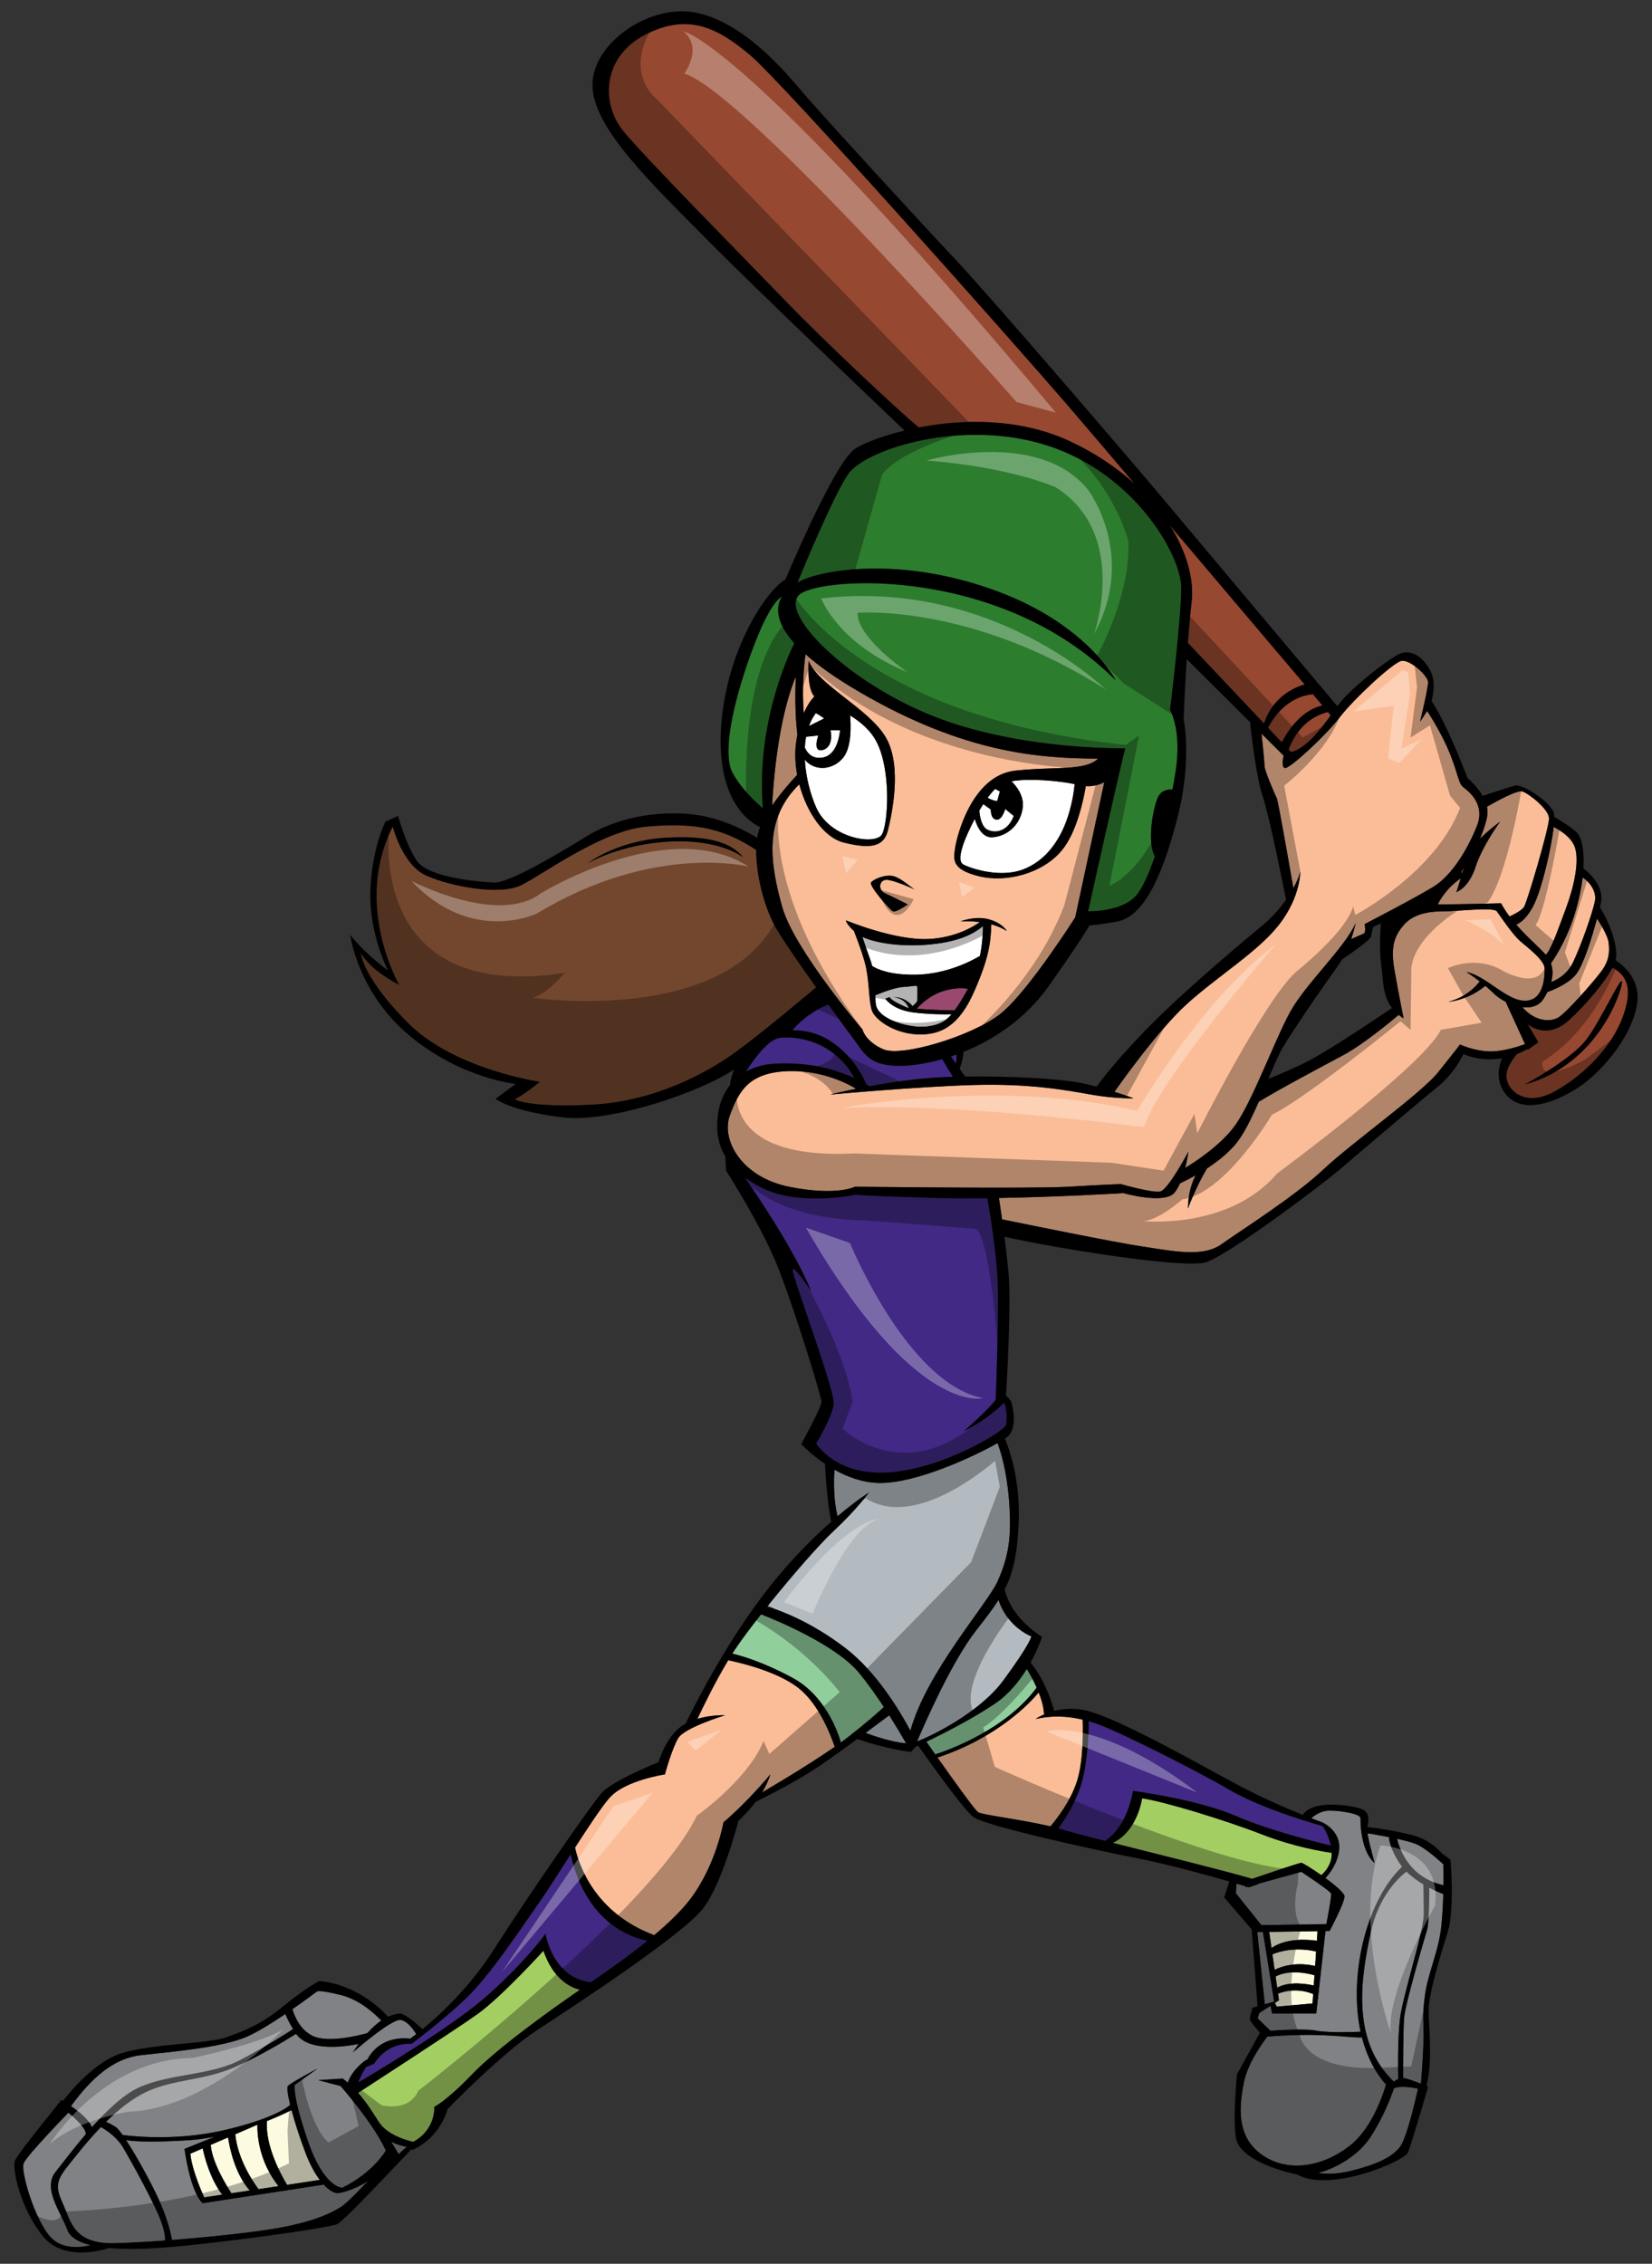
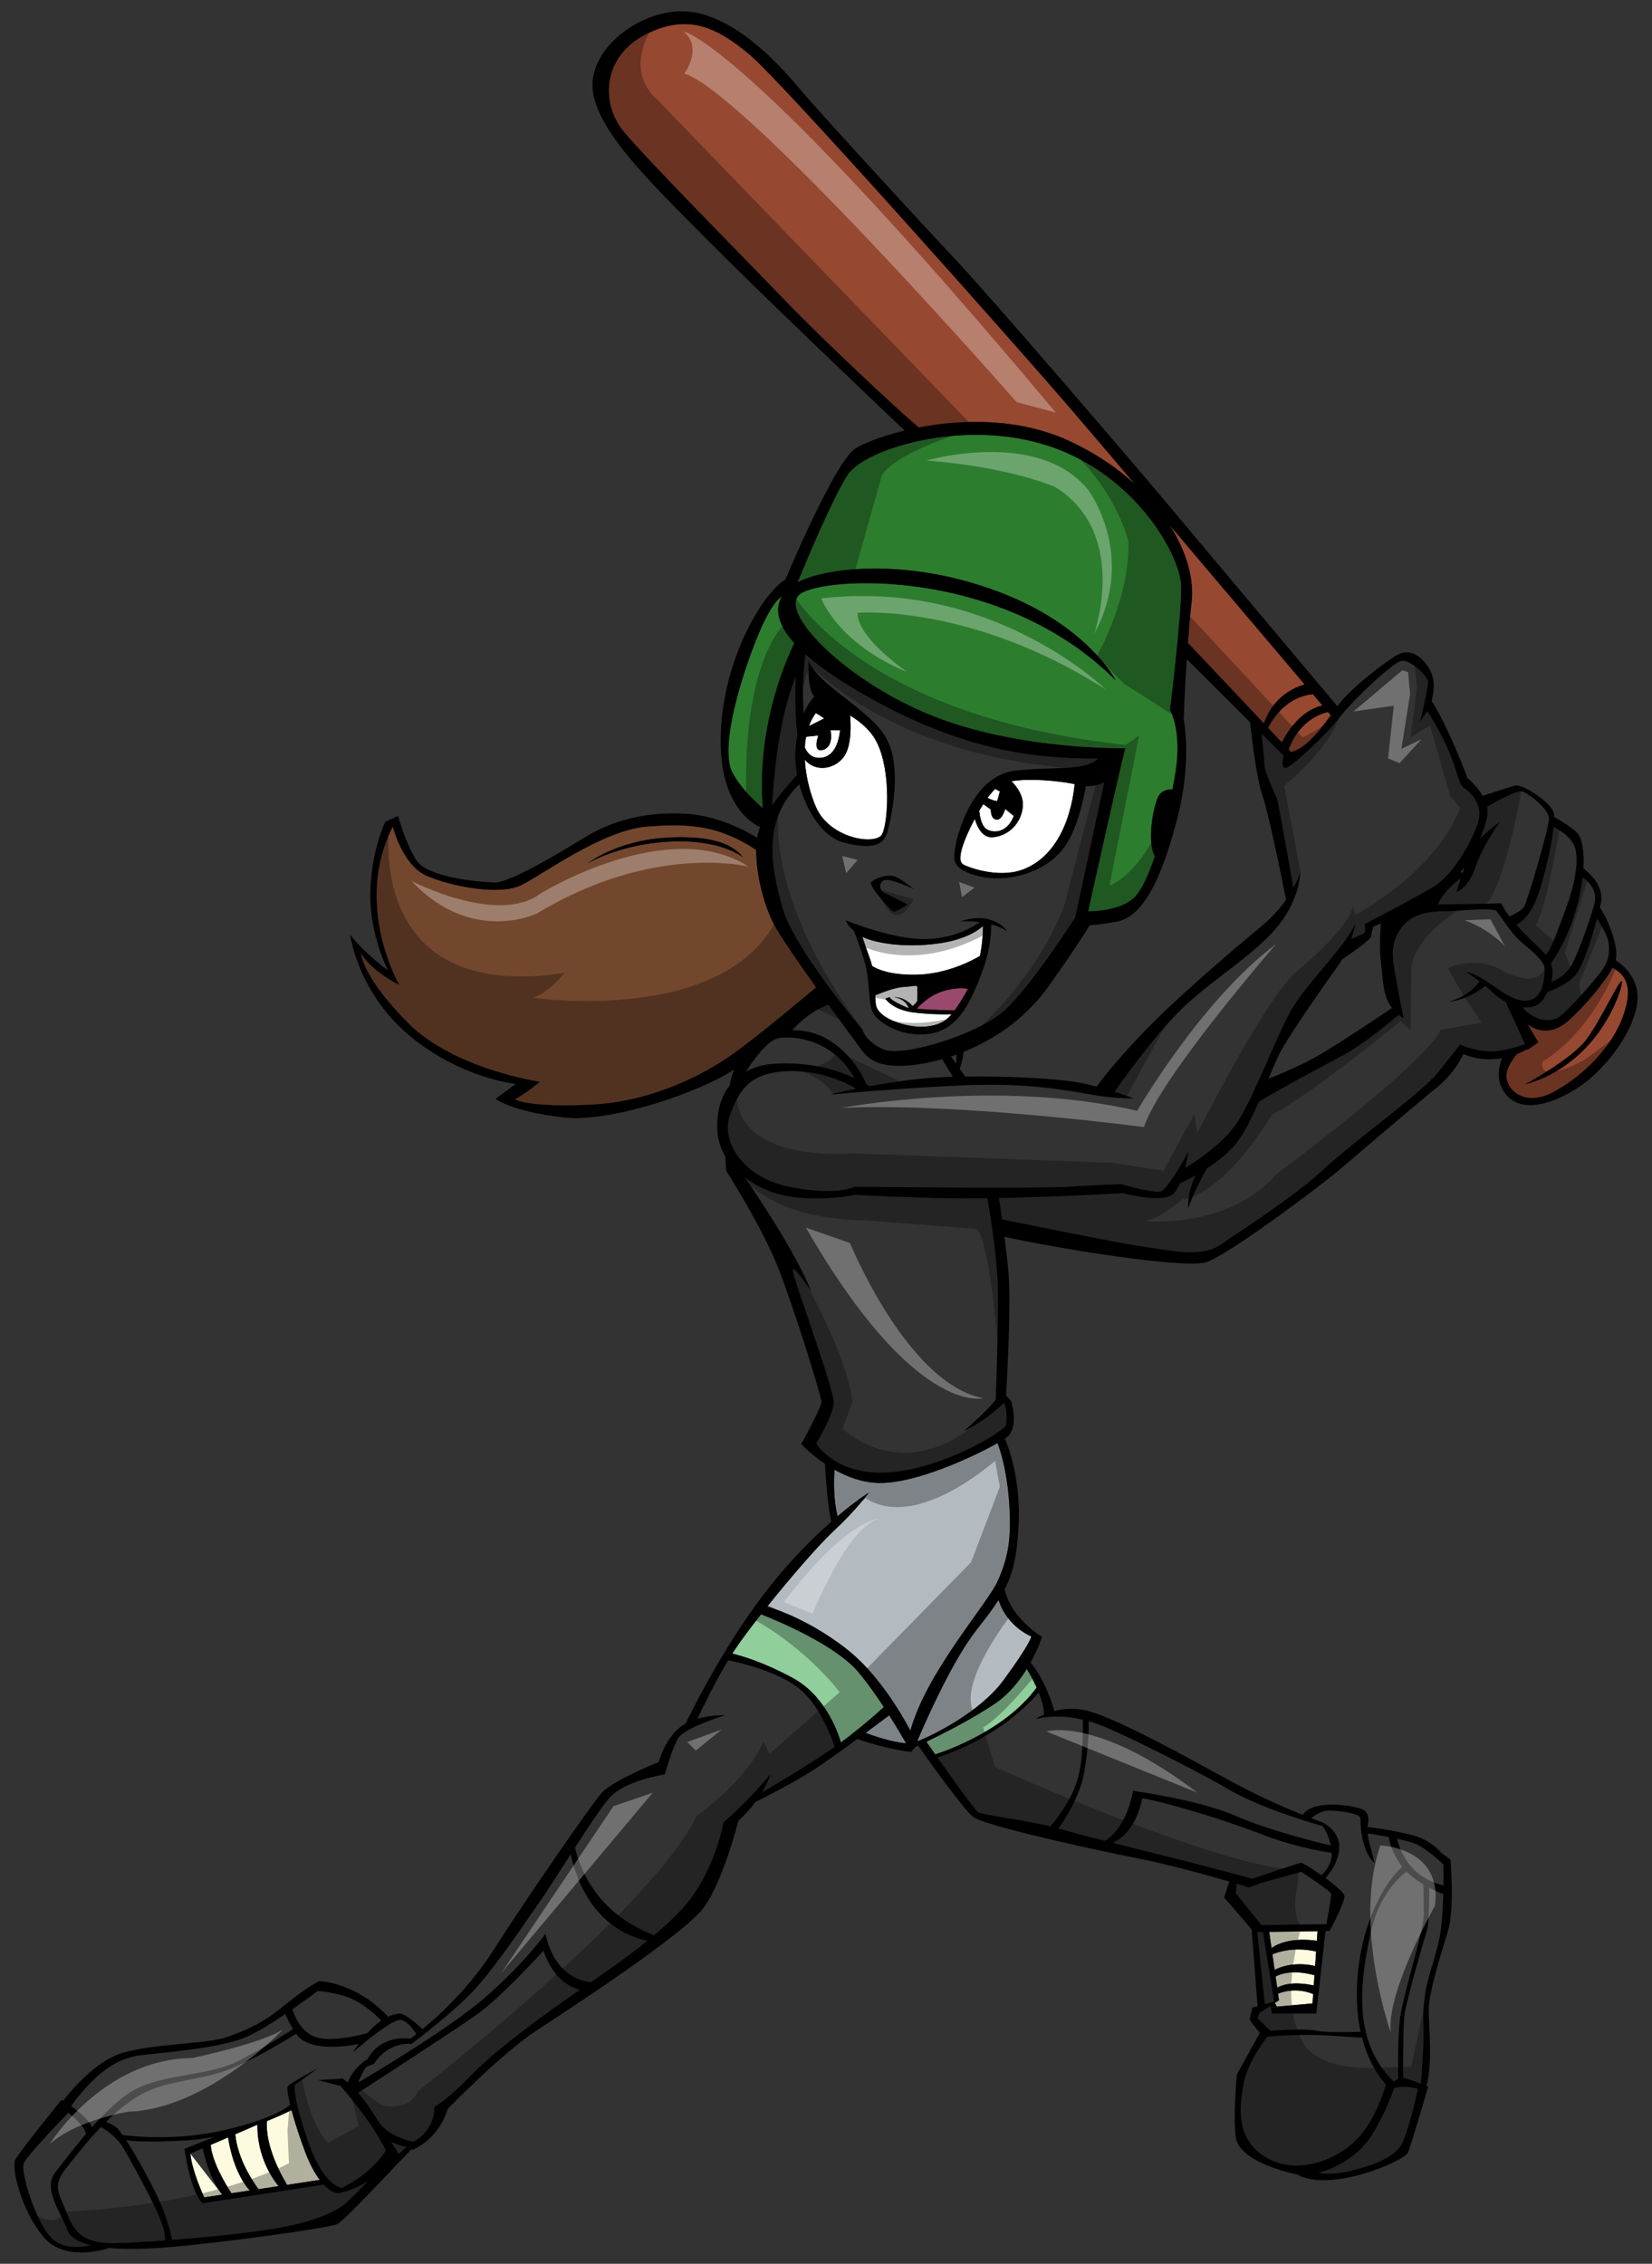
<svg xmlns="http://www.w3.org/2000/svg" version="1.1" id="Layer_2" x="0px" y="0px" width="146px" height="200px" viewBox="0 0 146 200" style="enable-background:new 0 0 146 200;" xml:space="preserve">
  <rect x="0" y="0" width="146" height="200" fill="#333333" stroke="none" />
  <path id="color12" style="fill:#DA689D;" d="M85.551,87.362c-0.468,0.831-0.841,1.445-1.18,1.904  c-0.48-0.005-1.836-0.026-3.346-0.141c0,0,0.942-1.176,2.447-1.599C84.479,87.242,85.188,87.295,85.551,87.362z" />
-   <path id="color11" style="fill:#808285;" d="M116.844,160.999c-0.064-0.027-0.408-0.149-0.955-0.36  c0.21-0.19,0.821-0.675,1.615-0.675c0.989,0,2.73,0.281,2.73,0.657c0,0.377,0,2.823,1.224,3.954  c0.087,0.081-0.452-1.582-0.595-2.578l0.124-0.01c0,0,0.824,0.133,1.764,0.319c0.03,0.42,0.211,1.165,0.918,2.268  c0.075,0.12,0.161,0.236,0.25,0.348c-2.542,2.381-4.292,7.485-3.968,12.456c0.051,0.776,0.153,1.482,0.292,2.122  c-0.474,0.022-2.859,0.113-3.916-0.098c-0.903-0.181-3.082-0.056-4.045,0.011l-1.132-1.094l0.142-0.471l0.999-0.649l0.131,0.696  h3.907l0.815-7.291l0.362-0.005c0,0,1.318-2.447,1.318-3.06c0-0.292-0.81-0.977-1.684-1.614c0.331-0.359,1.103-1.312,1.213-2.527  C118.492,161.846,117.08,161.093,116.844,160.999z M123.201,184.49c-0.282,0.819-0.989,2.676-2.12,4.375  c-1.049,1.573-2.963,2.687-4.586,3.11c0.582,0.095,1.582,0.147,2.938-0.192c2.261-0.565,3.672-1.224,4.331-2.166  c0.658-0.941,1.553-5.083,1.553-5.083S123.94,184.197,123.201,184.49z M126.119,170.506c-0.236,0.801-1.931,6.543-2.025,7.767  c-0.079,1.032-0.091,4.31-0.093,5.31c0.031,0,0.062,0.004,0.093,0.009c0.303,0.056,0.976,0.303,1.483,0.501  c0.044-0.489,0.141-1.66,0.21-3.278c0.095-2.166-0.141-2.447,0.143-4.518c0.282-2.072,1.224-3.861,1.46-6.213  c0.083-0.841,0.137-1.815,0.167-2.743c-0.235-0.091-0.701-0.282-1.247-0.571C126.313,167.645,126.305,169.87,126.119,170.506z   M127.572,166.558c0.011-0.704,0.007-1.346-0.012-1.846c-0.417-0.389-1.587-1.44-2.386-1.783c-0.361-0.154-1.019-0.321-1.708-0.473  C123.705,163.446,124.585,165.893,127.572,166.558z M125.835,169.094c0-1.113-0.025-2.125-0.038-2.612  c-0.509-0.304-1.041-0.683-1.493-1.13c-0.569,0.424-2.461,2.057-3.177,5.437c-0.834,3.946-1.757,9.443,2.05,13.115  c0.11-0.076,0.248-0.162,0.396-0.225c-0.015-0.669-0.061-3.453,0.145-5.265C123.952,176.343,125.835,170.648,125.835,169.094z   M122.489,184.164c-0.555-0.605-1.587-1.977-2.162-4.302v0.152c-0.942,0-2.542-0.235-4.755-0.235c-1.588,0-2.935,0.098-3.568,0.152  c-0.546,0.71-1.756,2.424-2.081,4.084c-0.422,2.165-0.658,4.754,1.6,6.354c2.26,1.6,5.367,1.083,7.766-0.8  C121.163,188.103,122.146,185.321,122.489,184.164z M28.121,183.78l2.165-0.141c0,0,0.173,0.117,0.451,0.359  c0.421-1.222,1.621-2.007,1.621-2.007l0.085,0.008c0.435-0.84,1.487-2.114,3.822-1.89c0,0,0.192-0.136,0.522-0.393  c-0.204-0.343-0.742-1.144-1.37-1.253c-0.8-0.143-4.236,2.87-4.236,2.87c0.177-0.273,0.348-0.522,0.516-0.752  c-1.164,0.236-4.386,0.718-5.529-0.891c-0.84,0.528-3.27,2.007-5.482,2.961c-2.73,1.176-5.367,1.035-7.767,2.166  c-1.248,0.587-2.458,1.569-3.543,2.641c0.258,0.117,0.582,0.28,0.861,0.465c0.134,0.089,0.342,0.339,0.598,0.698  c1.031,0.139,4.913,0.545,9.145-0.461c3.844-0.915,5.238-1.831,5.669-2.192c-0.223-0.906-0.313-1.543-0.209-1.668  c0.235-0.282,2.636-1.553,2.636-1.553l-2.023,1.46c0,0-0.235,0.894,1.177,4.989c1.413,4.095,3.013,4.095,3.013,4.095  c2.776-1.365,3.859-3.295,3.859-3.295c-1.129-2.447-4.001-5.696-4.001-5.696L28.121,183.78z M35.23,190.308l0.72-0.643  c-0.341-0.06-0.901-0.19-1.387-0.462C34.865,189.701,35.106,190.102,35.23,190.308z M27.65,179.874  c1.333,0.627,3.971-0.019,4.815-0.253c0.455-0.508,0.867-0.861,1.23-1.106c-0.411-0.439-1.821-1.833-3.598-2.266  c-2.118-0.519-2.118-0.282-2.118-0.282s-0.929,0.704-2.136,1.541C26.046,178.183,26.546,179.353,27.65,179.874z M8.121,187.936  c1.31-1.465,2.795-2.883,4.137-3.497c2.776-1.271,6.308-1.036,8.99-2.448c2.262-1.19,4.122-2.382,4.651-2.725  c-0.355-0.597-0.562-1.025-0.681-1.332c-1.134,0.766-2.404,1.559-3.358,1.985c-2.212,0.989-6.824,1.364-9.367,1.647  c-2.459,0.274-4.389,2-6.216,4.499C7.628,187.004,8.013,187.647,8.121,187.936z M5.951,197.006  c-0.612-1.648-2.212-3.672-1.036-5.131c0.528-0.654,1.502-1.963,2.665-3.321c0.041-0.657-1.536-1.903-1.536-1.903  s-3.671,3.765-3.954,4.471c-0.284,0.705,0.989,5.036,2.4,6.542c1.055,1.125,2.741,0.885,3.526,0.692  C6.94,198.094,6.195,197.662,5.951,197.006z M10.893,189.757c-0.553-0.945-1.469-1.551-1.979-1.835  c-0.817,0.851-1.551,1.73-2.163,2.494c-1.506,1.882-2.07,2.354-1.27,4.095c0.799,1.741,0.941,3.765,4.707,3.671  c1.153-0.029,2.704-0.115,4.393-0.239c0.025-0.26-0.009-0.765-0.346-1.691C13.67,194.701,11.694,191.122,10.893,189.757z   M28.609,193.007l-10.702,1.645c-1.129-1.082-1.6-4.8-1.6-4.8l2.678-1.08c-0.807,0.159-1.644,0.277-2.489,0.326  c-3.399,0.2-4.814,0.069-5.352-0.022c0.815,1.237,1.925,3.225,2.717,4.871c0.945,1.964,1.251,3.443,1.336,3.951  c3.688-0.287,7.874-0.74,10.006-1.173c3.248-0.659,4.472-1.461,4.99-1.789c0.518-0.329,2.071-1.976,2.071-1.976l0.314-0.28  c-1.372,0.825-2.439,1.08-2.762,1.08C29.558,193.759,29.115,193.55,28.609,193.007z M112.605,176.84l-0.99-6.157l-0.499,0.008  l0.663,6.38L112.605,176.84z M117.221,169.989c0,0,0.471-2.447,0.423-2.682c-0.047-0.235-2.636-1.931-2.636-1.931l-3.802,1.05  l-0.012,0.033l-0.799,0.282c0,0-0.056-0.017-0.157-0.048l-0.173,0.048l0.028-0.089c-0.191-0.059-0.468-0.141-0.813-0.24  l-0.063,0.848l2.261,2.823L117.221,169.989z" />
-   <path id="color10" style="fill:#FCFADF;" d="M16.824,190.276c0.142,1.552,1.224,3.859,1.224,3.859l1.593-0.241  c-1.082-1.405-1.575-3.365-1.727-4.089L16.824,190.276z M18.621,189.499c0.132,1.55,1.363,3.556,1.834,4.272l1.614-0.244  c-1.341-1.529-1.791-3.869-1.912-4.691L18.621,189.499z M20.79,188.561c0.223,2.186,1.519,4.126,2.058,4.849l1.771-0.268  c-1.894-2.349-1.886-4.964-1.87-5.43L20.79,188.561z M28.263,192.591c-0.419-0.553-0.864-1.336-1.271-2.41  c-0.502-1.326-0.938-2.683-1.227-3.762c-0.262,0.135-1.048,0.526-2.172,0.972c-0.168,2.212,1.284,4.821,1.778,5.638L28.263,192.591z   M116.316,172.412c-1.914-0.44-3.339,0.028-3.863,0.25l0.194,1.369c1.465-0.725,3-0.477,3.58-0.341L116.316,172.412z   M116.171,174.51c-1.862-0.518-2.971-0.139-3.439,0.109l0.143,0.991c1.128-0.628,2.771-0.302,3.233-0.193L116.171,174.51z   M112.843,177.285l3.153-0.283l0.057-0.83c-1.404-0.578-2.607-0.234-3.106-0.036l0.083,0.583l-0.369,0.24L112.843,177.285z   M116.441,170.615l-4.272,0.062l0.204,1.43c1.363-0.953,3.398-0.736,4.008-0.643L116.441,170.615z" />
-   <path id="color9" style="fill:#A3CF62;" d="M48.03,172.343c0,0-3.718,4.093-5.836,5.6c-1.993,1.418-9.652,6.376-10.55,6.958  c0.313,0.351,0.654,0.774,0.994,1.28c0.31,0.459,0.643,0.973,0.964,1.48l-0.022-0.068c0.091,0.182,0.834,1.144,2.939,1.637  c2.022-1.084,1.863-3.096,1.863-3.096s1.036-0.471,3.342-2.872s7.296-5.931,9.414-7.388c0.04-0.028,0.082-0.057,0.124-0.085  C50.374,175.575,48.884,174.84,48.03,172.343z M115.009,164.577c0.107,0,0.92,0.496,1.767,1.091  c0.387-0.345,0.947-1.007,0.916-1.938c-0.002-0.014-0.003-0.025-0.004-0.038c-0.825-0.115-3.345-0.532-6.116-1.61  c-3.389-1.318-8.849-2.966-10.638-3.2c0,0-0.393,2.912-2.596,3.932c4.067,1.029,9.596,2.384,12.325,3.176  C111.782,165.606,114.819,164.577,115.009,164.577z" />
+   <path id="color10" style="fill:#FCFADF;" d="M16.824,190.276c0.142,1.552,1.224,3.859,1.224,3.859l1.593-0.241  L16.824,190.276z M18.621,189.499c0.132,1.55,1.363,3.556,1.834,4.272l1.614-0.244  c-1.341-1.529-1.791-3.869-1.912-4.691L18.621,189.499z M20.79,188.561c0.223,2.186,1.519,4.126,2.058,4.849l1.771-0.268  c-1.894-2.349-1.886-4.964-1.87-5.43L20.79,188.561z M28.263,192.591c-0.419-0.553-0.864-1.336-1.271-2.41  c-0.502-1.326-0.938-2.683-1.227-3.762c-0.262,0.135-1.048,0.526-2.172,0.972c-0.168,2.212,1.284,4.821,1.778,5.638L28.263,192.591z   M116.316,172.412c-1.914-0.44-3.339,0.028-3.863,0.25l0.194,1.369c1.465-0.725,3-0.477,3.58-0.341L116.316,172.412z   M116.171,174.51c-1.862-0.518-2.971-0.139-3.439,0.109l0.143,0.991c1.128-0.628,2.771-0.302,3.233-0.193L116.171,174.51z   M112.843,177.285l3.153-0.283l0.057-0.83c-1.404-0.578-2.607-0.234-3.106-0.036l0.083,0.583l-0.369,0.24L112.843,177.285z   M116.441,170.615l-4.272,0.062l0.204,1.43c1.363-0.953,3.398-0.736,4.008-0.643L116.441,170.615z" />
  <path id="color8" style="fill:#2D7D2F;" d="M98.606,60.108c0,0-2.473-4.872-10.379-7.837C80.319,49.306,73.541,50.153,71,51.212  c-0.176,0.073-0.349,0.155-0.519,0.248c0.702-1.706,3.204-7.699,4.472-9.568c1.482-2.189,10.168-5.013,17.791-2.472  c7.625,2.541,11.65,9.673,11.65,12.496c0,2.824-0.989,10.803-0.989,10.803s1.059,1.765,0.494,5.436  c-0.075,0.497-0.173,1.035-0.282,1.594c-0.349-0.018-0.974,0.046-1.271,0.664c-0.402,0.834-1.021,3.876-0.282,5.25  c-0.539,1.577-1.128,2.883-1.695,3.505c-1.066,1.172-3.216,1.338-4.207,1.351c0.645-2.906,2.925-13.141,3.288-14.411  c0,0-9.248,0.211-16.944-2.824c-7.697-3.036-13.839-9.249-11.791-10.802C72.766,50.929,88.51,50.012,98.606,60.108z M70.203,56.825  c-1.618-1.8-1.685-3.163-1.097-4.133c-0.4,0.239-1.2,1.082-2.343,4.003c-1.695,4.331-3.061,9.649-2.024,11.578  c0.757,1.412,2.041,2.595,2.678,3.13C66.817,64.028,69.655,57.926,70.203,56.825z" />
-   <path id="color7" style="fill:#412985;" d="M50.436,163.823c-1.058,1.646-2.084,3.264-2.735,4.188  c-1.459,2.07-4.331,6.449-6.494,8.52c-2.166,2.071-4.848,4.048-4.848,4.048s-1.976-0.282-3.294,1.742l-0.703,0.296  c-0.32,0.453-0.548,0.971-0.695,1.368c1.871-1.106,8.191-4.903,11.141-7.454c3.482-3.012,5.412-5.694,5.412-5.694  s0.551,3.878,4.004,4.292c1.367-0.938,3.251-2.253,5.006-3.675C56.052,171.249,51.842,170.086,50.436,163.823z M93.531,161.532  c0.151,0.042,0.298,0.083,0.438,0.125c0.712,0.216,2.047,0.567,3.685,0.984c0.696-0.44,1.951-1.597,2.481-4.419  c0,0,5.742,0.754,9.084,2.212c2.898,1.265,7.281,2.354,8.396,2.62c-0.204-1.04-0.722-1.725-0.722-1.725s-5.179-1.412-8.238-3.2  c-3.058-1.788-9.931-5.225-11.719-5.837c-0.242-0.082-0.482-0.158-0.722-0.227c0.02,0.678-0.006,2.017-0.315,4.086  C95.511,158.748,94.038,160.866,93.531,161.532z" />
  <path id="color6" style="fill:#90CE9C;" d="M75.942,147.82c-2.05-2.501-7.347-4.679-8.681-5.201  c-0.934,1.186-1.75,2.279-2.286,3.083c-0.085,0.128-0.171,0.261-0.256,0.394c0.727,0.169,2.687,0.712,5.339,2.148  c2.863,1.551,3.98,4.748,4.256,5.703c0.229-0.166,0.445-0.326,0.639-0.478c1.629-1.271,2.671-2.202,3.158-2.656  C77.451,149.806,76.704,148.749,75.942,147.82z M87.945,150.502c-2.019,1.369-4.649,2.691-6.074,3.377  c0.137,0.195,0.422,0.603,0.786,1.12c1.118-0.361,6.244-2.183,8.962-5.904c-0.31-0.696-0.655-1.297-0.874-1.65  C90.082,148.518,89.162,149.678,87.945,150.502z" />
  <path id="color5" style="fill:#B4BBC0;" d="M76.496,153.101c0.645,0.24,2.316,0.822,3.582,0.918  c-0.34-0.596-0.862-1.483-1.491-2.476C78.177,151.853,77.407,152.429,76.496,153.101z M86.298,144.007  c-2.169,2.761-4.534,8.16-5.245,9.842c1.258-0.459,5.554-2.559,7.646-5.417c2.447-3.342,2.447-3.859,2.447-3.859  s-2.117-0.807-2.897-3.221C87.74,142.153,87.101,142.985,86.298,144.007z M77.636,131.016c-1.446-0.037-2.784-0.551-3.889-1.171  c-0.139,2.05,0.109,3.448,0.276,4.113c1.668-1.41,2.767-2.095,2.767-2.095s-1.081,1.506-3.107,3.389  c-1.3,1.211-3.79,4.078-5.877,6.682c0.946,0.282,3.774,1.26,6.913,3.673c2.732,2.098,4.779,5.495,5.743,7.3v-0.004  c1.412-5.179,6.824-11.203,7.719-13.227c0.894-2.024,1.271-3.718,0.989-7.202c-0.216-2.673-0.765-4.346-1.009-4.981  C86.035,128.703,80.879,131.097,77.636,131.016z" />
-   <path id="color4" style="fill:#412985;" d="M84.482,93.962c-0.15-0.216-0.301-0.431-0.435-0.624c0.16-0.054,0.32-0.109,0.485-0.168  C84.543,93.5,84.515,93.772,84.482,93.962z M68.835,91.714c-1.035,0.179-2.34,2.061-2.91,2.961c0.731-0.406,1.6-0.652,2.581-0.701  c2.3-0.116,4.664,0.189,7.012,1.286C73.658,91.846,70.177,91.482,68.835,91.714z M76.841,95.964  c1.983-0.365,4.522-0.744,6.821-0.815c0.183-0.005,0.368-0.01,0.552-0.014l-0.948-1.56c-1.349,0.382-2.557,0.558-3.465,0.586  c-2.965,0.094-3.389-1.082-4.284-2.26c-0.345-0.453-1.248-1.683-2.305-3.15c-1.645,0.613-2.805,1.817-3.195,2.267  c1.054-0.018,2.138,0.225,3.101,0.787c2.084,1.221,3.097,3.153,3.459,4.001C76.666,95.86,76.754,95.912,76.841,95.964z   M88.651,124.003c-0.234,0.283-1.789,1.648-3.482,2.447c0,0,2.156-1.854,2.834-2.797c0.052-1.403,0.26-7.335,0.176-10.146  c-0.076-2.649-0.702-6.425-0.915-7.648c-1.629,0.021-3.236,0.018-4.683-0.023c-6.685-0.189-6.967-0.283-6.967-0.283  s-5.036,1.083-8.378-0.658c-0.533-0.278-1.001-0.57-1.411-0.873c1.128,1.628,4.484,6.601,5.883,10.098c0,0-1.648-2.542-1.648-1.883  s3.766,10.684,3.624,11.815c-0.142,1.129-1.552,3.483-1.552,3.483s1.742,2.918,6.542,2.542c4.802-0.377,10.026-3.625,10.214-4.143  C89.074,125.415,88.887,123.719,88.651,124.003z" />
-   <path id="color3" style="fill:#FBBD97;" d="M95.027,81.048l2.567-11.944c-0.368,0.195-0.921,0.391-1.633,0.347  c-0.197,1.184-0.803,4.105-2.133,5.694c-1.695,2.024-4.895,2.871-7.343,2.259c-2.447-0.612-2.211-1.506-2.07-2.495  c0.141-0.989,1.46-6.401,5.319-6.826c3.571-0.392,6.132,0.062,7.316-1.061c-5.096-0.028-11.699-0.427-21.037-5.858  c-2.138-1.245-3.705-2.364-4.825-3.366c-0.13,0.994-0.331,3.03-0.152,5.213c0.33-0.761,0.693-1.229,0.938-1.487  c-0.687-0.681-0.502-3.137-0.502-3.137c0.848,2.166,5.367,4.236,6.825,6.778c1.461,2.543,0.519,6.779,0.189,8.143  c-0.329,1.366-1.271,1.789-3.908,1.13c-1.781-0.445-3.281-2.675-3.937-5.147c-3.213,3.102-2.556,7.043-1.523,10.796  c1.036,3.765,7.108,10.873,7.108,10.873s0.235,1.036,1.835,1.741c1.602,0.705,7.719-1.13,10.261-3.06  C90.408,88.059,93.857,82.86,95.027,81.048z M76.978,77.971c0.188-0.283,1.271-0.754,1.977-0.566  c0.706,0.188,1.412,0.894,1.882,1.177c0,0-1.93-0.895-2.541-0.848c-0.612,0.048-0.705,0.895-0.094,1.177  c0.611,0.282,2.023,0.989,2.023,0.989s-1.035,0.752-1.317,0.612C78.625,80.372,76.789,78.252,76.978,77.971z M86.109,87.572  c-1.318,3.013-2.918,3.907-5.036,3.813c-2.118-0.095-3.718-1.318-4.001-2.071s-0.235-2.353-0.518-3.765  c-0.191-0.951-0.743-2.433-1.084-3.302c-0.702-0.634-0.704-0.935-0.704-0.935s4.284,1.789,7.296,1.647  c2.34-0.109,3.941-1.071,4.539-1.494c-0.892-0.113-1.614-0.059-1.714-0.059c0,0,1.27-0.518,2.495-0.189  c1.224,0.329,1.599,1.036,1.599,1.036c-0.424-0.275-0.898-0.462-1.37-0.591C87.558,83.326,87.386,84.654,86.109,87.572z   M139.297,86.065c0.644-0.832,1.348-3.066,1.842-4.912c0.351,0.532,0.961,1.535,1.028,2.136c0.094,0.847,0.048,1.599-0.658,2.541  c-0.705,0.942-3.012,3.576-3.766,4.048c-0.711,0.444-2.095,0.385-3.2-0.896c0.756,0.09,1.47-0.09,1.883-0.751  c0.123-0.197,0.231-0.392,0.325-0.582C137.252,87.469,138.646,86.906,139.297,86.065z M137.07,85.112  c0.487-0.689,1.671-2.553,2.368-5.307c0.214-0.842,0.351-1.601,0.432-2.276c0.502,0.296,1.288,1.156,1.075,2.136  c-0.234,1.081-1.224,3.906-1.93,5.365c-0.545,1.126-1.509,1.579-1.922,1.727C137.252,86.153,137.246,85.598,137.07,85.112z   M135.578,79.9c0.688-1.411,1.513-4.88,1.73-6.836c0.445,0.219,1.591,0.867,1.893,1.847c0.377,1.224-0.093,3.436-0.799,5.318  c-0.645,1.714-1.287,3.622-1.787,4.128c-0.547-0.635-1.62-1.522-2.613-2.663C134.365,81.538,134.991,81.104,135.578,79.9z   M130.793,74.112c0.331-0.77,0.555-1.484,0.644-2.026c0.045-0.275,0.031-0.548-0.023-0.811c0.712-0.412,2.669-1.507,3.129-1.354  c0.565,0.189,2.353,1.553,2.353,2.4c0,0.848-1.929,7.39-2.212,7.813c-0.222,0.332-0.961,0.693-1.271,0.832  c-0.276-0.365-0.529-0.752-0.753-1.163c0,0-3.624,0.095-5.13,0.095c-0.151,0-0.306,0.002-0.464,0.007  c0.22-0.451,0.824-1.486,2.031-2.302c-0.201,0.643-0.35,1.151-0.392,1.211c0,0,1.083-0.329,1.696-2.212  c0.612-1.883,2.166-4.001,2.166-4.001S131.572,73.314,130.793,74.112z M70.327,59.786c-0.099,2.504,0.021,4.146,0.146,5.103  c-0.051,0.264-0.095,0.543-0.132,0.843c-0.106,0.867-0.059,1.801,0.111,2.726c-0.48,0.509-1.423,1.556-2.215,2.707  C68.33,69.323,68.743,63.58,70.327,59.786z M69.729,104.846c-4.189-0.847-6.025-4.141-5.225-6.307  c0.8-2.165,1.695-3.813,5.225-3.907c3.054-0.081,5.365,1.209,5.936,1.561c-1.396,0.281-2.31,0.511-2.31,0.511  s7.719-0.706,12.708-0.848c4.99-0.141,8.236,0.471,10.354,0.848c2.12,0.377,3.766,0.329,3.766,0.329s-0.706-0.263-1.69-0.572  c0.111-0.16,3.662-5.257,6.35-7.712c2.729-2.495,6.354-4.661,8.236-7.108s1.836-4.659,1.836-4.659c0,0.108-0.169,0.682-0.612,1.485  c-0.318-1.827-1.34-7.696-1.461-7.933c-0.141-0.282-1.082-2.448-1.082-2.824c0-0.273-0.173-1.972-0.268-2.893l1.953,1.944  c-0.084,0.376-0.195,1.089,0.15,1.089c0.47,0,3.623-2.918,4.801-4.471c1.177-1.554,4.707-4.848,5.46-4.99  c0.754-0.141,2.354,1.318,2.354,1.883s-0.706,3.482-0.706,3.482s0.353-0.512,0.625-0.941c0.27,0.413,1.355,2.125,2.01,3.765  c0.753,1.883,0.753,2.637,1.177,2.966c0.423,0.329,1.976,1.459,1.224,3.389c-0.754,1.93-2.166,4.377-3.861,5.412  c-1.694,1.037-6.07,3.295-6.07,3.295s0.141,0.754-0.094,0.848c-0.195,0.077-0.874,0.382-1.102,0.483  c0.278-0.809,0.397-1.424,0.397-1.424c-0.942,2.166-4.425,5.366-5.791,7.86c-1.364,2.495-3.294,7.767-4.8,9.932  c-1.29,1.853-3.783,3.428-4.476,3.845c0.201-0.787,0.287-1.445,0.287-1.445s-1.789,3.389-2.495,3.531  c-0.706,0.141-3.482-0.658-3.482-0.658s-1.554,0.047-4.613,0.234c-3.06,0.189-18.876,0-18.876,0S73.918,105.692,69.729,104.846z   M73.772,154.331c-2.568,1.786-6.349,3.985-6.349,3.985l-0.105,0.091c0.314-0.506,0.59-1.063,0.763-1.644  c0,0-1.883,2.306-4.141,4.237c0,0-0.659,3.813-2.966,6.825c-0.78,1.018-1.916,2.101-3.158,3.145  c-5.251-1.967-6.654-6.189-6.999-7.738c1.189-1.841,2.367-3.619,3.049-4.397c1.366-1.553,4.895-2.07,4.895-2.07  s0.612-2.261,1.177-3.201c0.565-0.941,4.142-2.024,4.142-2.024s-1.193-0.053-2.445,0.318c0.523-1.111,1.595-3.314,2.722-5.178  c0.828,0.167,4.282,0.934,6.219,2.459C72.403,150.575,73.459,153.393,73.772,154.331z M91.798,149.522  c0.251,0.637,0.446,1.319,0.474,1.948c-0.477,0.206-0.75,0.398-0.75,0.398c1.477-0.324,2.816-0.262,4.166,0.06  c0.036,1.097,0.049,3.664-0.493,5.399c-0.571,1.826-1.878,3.466-2.359,4.029c-2.618-0.619-6.028-1.006-6.397-1.251  c-0.285-0.19-2.302-3.011-3.587-4.829C88.2,153.497,91.062,150.409,91.798,149.522z M134.785,92.251  c-0.512,0.183-2.009,0.678-3.161,0.639c-1.412-0.047-2.588-0.612-2.588-0.612s-0.422,0.566-1.93,2.447  c-1.505,1.883-7.673,6.259-10.168,8.613c-2.493,2.353-7.342,5.413-8.99,6.589c-1.647,1.176-4.236,0.612-7.06,0.188  c-2.437-0.365-10.238-1.958-12.329-2.388c-0.113-0.817-0.214-1.491-0.274-1.887c5.545-0.099,11.002-0.432,11.002-0.432  s3.624,1.036,4.519-0.047c0.182-0.222,0.341-0.505,0.48-0.813c0.356-0.167,0.84-0.407,1.385-0.716  c-0.291,0.551-0.659,1.521-0.688,2.941c0,0,0.753-2.007,1.695-3.551c0.856-0.558,1.745-1.248,2.447-2.051  c0.738-0.843,1.457-2.309,2.119-3.83c1.825-1.118,5.697-3.171,7.482-4.126c1.719-0.919,4.186-2.958,4.889-3.552  c0.131,0.105,0.274,0.208,0.43,0.305c0,0-0.47-2.352-0.799-4.236s-0.142-2.966,0.894-4.095c1.035-1.129,2.824-1.129,3.718-1.129  c0.894,0,4.141-0.377,4.424,0c0.283,0.376,1.365,2.023,2.07,2.636c0.705,0.612,2.166,1.695,2.166,2.447  c0,0.754-0.094,2.824-1.741,2.824c-1.648,0-3.436-2.211-5.179-2.542c0,0,0.533,0.338,1.174,0.827  c-0.206,0.289-1.07,1.363-2.774,1.809c0,0,1.662-0.09,3.274-1.411c0.25,0.207,0.5,0.431,0.727,0.657  c0.268,0.267,0.644,0.533,1.071,0.751L134.785,92.251z" />
  <path id="color2" style="fill:#73472E;" d="M68.646,82.112c-1.041-1.748-1.846-4.728-1.814-7.018  c-3.225-2.132-5.857-2.384-9.671-2.067c-3.954,0.33-9.178,4.237-11.107,5.179c-1.929,0.941-6.26,0.094-8.378-0.847  c-2.119-0.942-2.966-4.332-2.966-4.332c-3.531,6.919,0.566,13.98,0.566,13.98c-2.729-1.413-3.39-2.824-3.39-2.824  s0.095,2.118,4.189,6.213c4.094,4.095,11.625,5.179,11.625,5.179c-1.224,1.036-2.213,1.552-2.213,1.552s1.224,0.754,6.779,0.471  c5.554-0.282,10.119-2.777,12.566-4.518c2.247-1.599,6.593-5.258,7.292-5.848C70.72,85.256,69.288,83.188,68.646,82.112z   M59.327,74.346c-4.472,0.188-7.39,1.929-7.39,1.929s2.495-1.977,6.826-2.26c4.331-0.284,6.071,0.659,6.919,1.742  C65.682,75.758,63.799,74.158,59.327,74.346z" />
  <path id="color1" style="fill:#974831;" d="M129.417,76.618c-0.063,0.187-0.125,0.372-0.183,0.555l-0.11-0.145  C129.222,76.894,129.321,76.755,129.417,76.618z M103.39,46.417c4.347,5.123,9.075,10.706,11.911,14.055  c-0.884,0.252-2.802,1.061-3.589,3.452l-6.733-7.127c0.092-1.237,0.203-2.489,0.334-3.608  C105.542,51.225,104.905,48.805,103.39,46.417z M116.028,61.332c0.317,0.376,0.602,0.711,0.845,0.998  c-2.078,0.459-3.299,2.681-3.587,3.262l-1.221-1.293C112.478,63.494,113.701,61.564,116.028,61.332z M117.363,62.908  c0.093,0.11,0.176,0.207,0.246,0.29c-0.966,1.326-2.144,2.885-3.51,3.253l-0.218-0.232  C114.783,63.845,116.443,63.126,117.363,62.908z M81.19,37.769c-1.777-1.481-8.252-7.535-11.601-11.009  c-3.813-3.954-12.333-12.567-14.45-15.109c-2.118-2.542-1.883-6.684,1.93-8.614s6.402-0.518,9.178,1.788  c2.777,2.306,23.442,25.558,28.1,30.971c1.212,1.409,3.387,3.959,5.941,6.964c-1.546-1.409-3.444-2.706-5.705-3.764  C90.075,36.888,85.009,37.032,81.19,37.769z M142.502,85.498c-0.724,1.386-2.497,3.409-3.818,4.616  c-1.648,1.506-3.06,0.848-3.671,0.376c-0.002-0.001-0.004-0.002-0.004-0.003l0.945,1.603l-0.941,0.659l-0.034-0.073  c-0.101,0.062-0.424,0.252-0.912,0.445c-0.458,0.546-0.962,1.307-0.937,1.982c0.049,1.224,1.648,2.777,4.285,1.318  c2.636-1.459,5.083-4.001,6.025-6.637C144.316,87.324,143.801,86.176,142.502,85.498z M143.345,86.772  c0,0.753-2.072,7.248-8.567,9.037c0,0,4.095-2.213,5.413-3.954S143.345,86.019,143.345,86.772z" />
  <path id="fill" style="fill:#FFFFFF;" d="M84.099,89.609c-0.612,0.709-1.168,0.931-2.085,1.07c-1.552,0.235-4.471-0.612-4.613-1.977  c-0.027-0.259-0.043-0.512-0.057-0.762c0.416-0.177,1.719-0.704,2.505-0.743c0.941-0.047,1.224-0.234,1.224,0.048  s0.047,1.129-0.048,1.271c-0.095,0.141-0.377,0.376-0.377,0.376s-0.565-0.8-1.694-0.8c0,0,1.035,0.048,1.364,0.989  c0,0-1.553-0.612-1.695-0.989l-0.376,0.142c0,0,0.613,0.989,2.541,1.224C82.19,89.626,83.489,89.622,84.099,89.609z M76.215,82.77  c0.148,0.451,0.378,1.139,0.667,1.931c0.081,0.218,0.145,0.432,0.196,0.644c0.499,0.318,1.628,0.8,3.851,0.769  c2.747-0.04,5.002-1.255,5.676-1.659c0.224-1.096,0.268-2.069,0.27-2.644c-0.542,0.486-1.601,1.146-3.544,1.478  C80.439,83.785,77.547,83.409,76.215,82.77z M71.127,66.031c0.165,0.4,0.525,0.925,1.286,0.925c1.224,0,1.695-1.224,1.836-2.447  h-0.847c0,0,0.328,1.459-0.659,1.741c-0.988,0.283-0.424-1.27-0.424-1.27l-1.079,0.115C71.183,65.399,71.146,65.712,71.127,66.031z   M72.13,71.334c1.224,2.776,5.318,3.388,5.837,2.353c0.518-1.036,0.799-5.554-0.472-8.096c-0.524-1.048-1.432-1.807-2.368-2.386  c0.067,0.74,0.165,2.678-0.55,3.656c-0.8,1.096-2.467,1.399-3.449,0.269C71.212,68.649,71.623,70.182,72.13,71.334z M72.099,63.002  c-0.255,0.343-0.454,0.728-0.605,1.142l1.341-0.67C72.836,63.473,72.446,63.181,72.099,63.002z M88.368,69.922l-0.415-0.223  c-0.224,0.215-0.448,0.485-0.672,0.789c0.248,0.131,0.587,0.28,0.853,0.28L88.368,69.922z M86.549,71.616  c0.045,0.559,0.2,1.442,0.737,1.694c0.801,0.377,1.836,0.048,2.306-1.224l-0.754-0.612c0,0-0.282,1.035-0.799,0.942  c-0.519-0.095-0.472-0.894-0.472-0.894l-0.666-0.478C86.781,71.23,86.663,71.422,86.549,71.616z M85.121,74.628  c-0.377,1.13-0.282,1.553,0,1.742c0.283,0.189,3.012,1.27,5.226,0.47c2.212-0.8,3.484-2.87,4.095-4.894  c0.345-1.142,0.48-2.073,0.531-2.669c-1.501-0.309-4.018-0.528-5.581-0.253c0.42,0.412,1.099,1.247,1,2.263  c-0.141,1.46-1.27,2.589-2.683,2.684c-0.884,0.059-1.344-0.899-1.565-1.622C85.659,73.269,85.278,74.155,85.121,74.628z" />
  <path id="outline" d="M142.781,84.833c0.021-0.08,0.038-0.155,0.046-0.226c0.135-1.166-0.627-3.226-1.432-4.435  c0.023-0.094,0.046-0.185,0.066-0.272c0.39-1.591-1.015-2.798-1.52-3.173c0.099-1.679-0.192-2.713-0.504-3.087  c-0.367-0.442-1.565-1.169-2.074-1.467c-0.004-0.156-0.018-0.282-0.044-0.369c-0.282-0.941-2.776-2.588-3.436-2.399  c-0.498,0.142-2.097,0.66-2.849,0.905c-0.524-0.918-1.341-1.565-1.341-1.565s-1.607-4.376-3.17-6.822  c0.142-0.569,0.379-1.751-0.125-2.687c-0.657-1.224-1.788-2.07-3.012-1.318c-1.224,0.753-3.388,2.448-4.612,3.766  c-0.18,0.194-0.374,0.437-0.579,0.71c-1.515-1.801-13.677-16.263-15.707-18.69c-2.164-2.588-14.92-17.462-18.073-20.804  C81.262,19.557,72.459,9.956,70.907,8.12c-1.554-1.836-5.084-6.025-9.226-6.967c-4.142-0.941-9.319,2.59-9.319,6.355  s5.224,8.708,10.26,13.792c4.434,4.476,14.889,14.426,17.324,16.739c-2.09,0.505-3.669,1.152-4.357,1.594  c-1.547,0.995-4.826,8.393-6.177,11.559c-1.93,1.176-5.445,6.814-5.709,13.552c-0.239,6.154,2.607,7.931,3.473,8.327  c-0.05,0.129-0.095,0.256-0.131,0.381c-0.052,0.176-0.092,0.366-0.125,0.567c-0.899-0.556-3.385-1.933-6.229-2.12  c-3.576-0.235-6.637,0.612-8.99,2.071s-6.731,4.047-8.002,4.001c-1.27-0.048-5.883-0.423-6.872-1.931  c-0.989-1.506-1.647-3.954-1.647-3.954l-1.13,0.518c0,0-1.224,2.448-1.318,6.213s1.554,6.919,1.554,6.919s-2.024-1.46-3.342-3.154  c0,0,0.658,5.084,5.225,8.896c4.565,3.813,9.414,4.284,9.414,4.284l-1.789,1.318c0,0,1.413,1.129,6.072,1.647  c4.154,0.462,12.086-2.257,15.025-4.252c-0.274,0.653-0.359,1.102-0.377,1.388c-0.542,0.683-0.903,1.524-1.045,2.488  c-0.203,1.371-0.064,2.659,0.633,3.829l0.073,1.255c0,0,3.153,4.894,4.613,8.613c1.459,3.718,3.813,11.344,3.813,11.815  s-1.789,3.718-1.789,3.718s0.804,0.877,2.095,1.745c0.054,1.036,0.206,3.396,0.554,5.118c-1.529,1.342-3.43,3.218-5.378,5.657  c-3.659,4.583-6.561,10.268-7.495,12.184c-0.06,0.032-0.119,0.065-0.176,0.101c-1.554,0.942-2.213,3.295-2.213,3.295  s-4.095,1.647-5.037,2.73c-0.941,1.082-6.494,9.083-9.555,13.885c-2.106,3.307-4.793,5.764-6.263,6.974  c-0.459-0.424-1.619-1.448-2.067-1.373c-0.209,0.035-0.54,0.076-0.979,0.275c-2.831-3.054-6.082-3.147-6.082-3.147  s-1.036,0.472-3.106,2.166c-2.071,1.696-3.389,2.166-5.036,2.776c-1.648,0.613-6.449,0.565-9.274,1.412  c-2.379,0.714-4.591,3.399-5.228,4.226c-0.046-0.027-0.089-0.055-0.137-0.083c0,0-3.765,4.613-4.095,5.318  c-0.329,0.706,0.518,4.424,2.495,6.78c1.974,2.349,5.776,0.993,5.789,0.988c1.433,0.131,3.164,0.094,4.99-0.048  c4.284-0.328,14.45-1.694,15.203-2.07c0.665-0.332,5.294-5.324,6.561-6.619l0.075,0.076c0,0,2.306-0.894,3.107-3.623  c0,0,4.802-4.942,7.908-6.967c3.107-2.024,13.037-8.52,14.732-10.825c1.695-2.306,3.061-7.672,3.061-7.672s0.763-0.664,1.521-1.668  c1.302-0.644,3.894-1.973,5.728-3.229c0.99-0.678,2.179-1.535,3.263-2.328c2.636,0.926,4.738,1.151,4.738,1.151l0.385-0.447  c0.052-0.023,0.135-0.063,0.248-0.115c0.526,0.747,3.962,5.609,4.875,6.305c0.99,0.754,10.307,2.824,14.404,3.625  c2.695,0.526,6.166,1.481,8.222,2.071l-0.456,1.411l2.43,2.819l0.521,6.797l-0.454,0.127c0,0-0.235,0.894-0.235,1.035  c0,0.142,0.894,1.177,0.894,1.177l-2.026,3.672c0,0-0.377,3.766-0.095,5.602c0.282,1.835,3.765,2.917,5.412,3.246  c2.918,1.648,9.46-1.176,9.791-1.93c0.329-0.753,1.789-5.837,1.789-5.837s-0.057-0.023-0.152-0.061  c0.57-2.005,0.199-5.351,0.199-6.715c0-1.461,1.083-4.944,1.695-6.919c0.612-1.977,0.235-6.354,0.235-6.354l-0.706-0.518  c0.002,0.006,0.003,0.015,0.005,0.022c-0.513-0.588-1.39-1.346-2.688-1.672c-2.259-0.564-3.953-0.705-3.953-0.705  c0.142-0.658,0.189-1.318-0.519-1.6c-0.698-0.279-4.254-0.926-5.194,0.521c-1.522-0.61-3.876-1.623-6.337-2.968  c-4.047-2.212-9.744-5.365-12.473-6.167c-1.229-0.359-2.322-0.262-3.155-0.046c-0.173-0.636-0.825-2.761-2.094-4.277  c0.696-1.254,1.013-2.266,1.013-2.266c-2.408-1.584-3.104-3.304-3.306-4.192c0.752-1.469,1.102-3.038,1.236-5.692  c0.206-4.096-0.932-6.991-1.21-7.631c0.048-0.032,0.089-0.063,0.127-0.089c1.178-0.847,0.424-3.2,0.424-3.2  s-0.191-0.318-0.454-0.498c0.085-1.413,0.471-8.161,0.219-10.893c-0.094-1.017-0.225-2.13-0.358-3.158  c5.125,1.131,15.892,2.813,17.773,2.264c1.929-0.565,10.167-6.779,11.673-8.05c1.505-1.27,7.108-6.07,8.754-7.389  c1.648-1.319,2.354-2.966,2.354-2.966c1.266,0.527,2.461,0.535,3.425,0.365c-0.263,0.633-0.673,2.092,0.434,3.306  c1.46,1.6,4.142,0.658,6.213-0.659c2.07-1.318,4.754-4.425,5.271-7.343C145.046,86.635,143.572,85.353,142.781,84.833z   M142.167,83.289c0.094,0.847,0.048,1.599-0.658,2.541c-0.705,0.942-3.012,3.576-3.766,4.048c-0.711,0.444-2.095,0.385-3.2-0.896  c0.756,0.09,1.47-0.09,1.883-0.751c0.123-0.197,0.231-0.392,0.325-0.582c0.501-0.18,1.895-0.742,2.546-1.584  c0.644-0.832,1.348-3.066,1.843-4.912C141.49,81.686,142.101,82.689,142.167,83.289z M139.438,79.805  c0.214-0.842,0.351-1.601,0.432-2.276c0.502,0.296,1.288,1.156,1.075,2.136c-0.234,1.081-1.224,3.906-1.93,5.365  c-0.545,1.126-1.509,1.579-1.922,1.727c0.161-0.605,0.153-1.16-0.024-1.646C137.557,84.423,138.741,82.559,139.438,79.805z   M139.202,74.91c0.377,1.224-0.093,3.436-0.799,5.318c-0.645,1.714-1.287,3.622-1.787,4.128c-0.547-0.635-1.62-1.522-2.613-2.663  c0.362-0.157,0.989-0.591,1.576-1.795c0.688-1.411,1.513-4.88,1.73-6.837C137.754,73.283,138.9,73.93,139.202,74.91z   M131.437,72.086c0.045-0.275,0.031-0.548-0.023-0.811c0.712-0.412,2.669-1.507,3.129-1.354c0.565,0.189,2.353,1.553,2.353,2.4  c0,0.848-1.929,7.39-2.212,7.813c-0.222,0.332-0.961,0.693-1.271,0.832c-0.276-0.365-0.529-0.752-0.753-1.163  c0,0-3.624,0.095-5.13,0.095c-0.151,0-0.306,0.002-0.464,0.007c0.22-0.451,0.824-1.486,2.031-2.302  c-0.201,0.643-0.35,1.151-0.392,1.211c0,0,1.083-0.329,1.696-2.212c0.612-1.883,2.166-4.001,2.166-4.001s-0.994,0.709-1.773,1.508  C131.124,73.342,131.348,72.628,131.437,72.086z M129.123,77.028c0.1-0.134,0.197-0.272,0.294-0.41  c-0.063,0.187-0.125,0.372-0.183,0.555L129.123,77.028z M117.609,63.198c-0.966,1.326-2.144,2.885-3.51,3.253l-0.218-0.232  c0.904-2.376,2.562-3.095,3.482-3.312C117.456,63.018,117.538,63.116,117.609,63.198z M116.873,62.33  c-2.078,0.459-3.299,2.681-3.587,3.262l-1.221-1.293c0.413-0.805,1.635-2.735,3.962-2.968  C116.348,61.708,116.63,62.043,116.873,62.33z M115.301,60.47c-0.884,0.252-2.802,1.062-3.589,3.452l-6.733-7.127  c0.092-1.237,0.203-2.489,0.334-3.608c0.229-1.965-0.408-4.383-1.925-6.773C107.737,51.538,112.465,57.122,115.301,60.47z   M73.118,91.809c-0.961-0.564-2.047-0.805-3.101-0.787c0.392-0.451,1.55-1.655,3.195-2.268c1.056,1.466,1.96,2.696,2.305,3.15  c0.894,1.177,1.319,2.353,4.284,2.26c0.908-0.028,2.116-0.204,3.465-0.586l0.948,1.56c-0.184,0.004-0.369,0.009-0.552,0.014  c-2.3,0.07-4.838,0.449-6.821,0.815c-0.087-0.054-0.175-0.106-0.264-0.155C76.215,94.961,75.202,93.03,73.118,91.809z   M75.518,95.259c-2.348-1.097-4.713-1.402-7.012-1.286c-0.981,0.05-1.85,0.294-2.581,0.701c0.572-0.9,1.877-2.782,2.91-2.961  C70.177,91.482,73.658,91.846,75.518,95.259z M84.047,93.338c0.16-0.054,0.32-0.109,0.485-0.168c0.013,0.33-0.017,0.603-0.05,0.792  C84.331,93.746,84.181,93.53,84.047,93.338z M78.06,92.703c-1.6-0.705-1.836-1.741-1.836-1.741s-6.072-7.108-7.108-10.873  c-1.033-3.753-1.69-7.694,1.523-10.796c0.656,2.473,2.156,4.703,3.937,5.147c2.636,0.658,3.578,0.235,3.907-1.13  c0.329-1.364,1.271-5.601-0.188-8.143c-1.46-2.541-5.977-4.612-6.826-6.778c0,0-0.184,2.456,0.503,3.137  c-0.245,0.258-0.608,0.726-0.938,1.487c-0.179-2.182,0.022-4.219,0.152-5.213c1.12,1.002,2.686,2.122,4.825,3.366  c9.338,5.43,15.942,5.829,21.037,5.858c-1.182,1.122-3.744,0.669-7.316,1.061c-3.859,0.424-5.178,5.836-5.319,6.826  c-0.139,0.989-0.376,1.883,2.072,2.495c2.447,0.612,5.648-0.235,7.342-2.259c1.331-1.589,1.935-4.51,2.134-5.694  c0.71,0.044,1.265-0.151,1.632-0.347L95.025,81.05c-1.168,1.812-4.619,7.011-6.705,8.595C85.78,91.573,79.661,93.409,78.06,92.703z   M70.473,64.89c-0.051,0.264-0.095,0.543-0.132,0.843c-0.106,0.867-0.059,1.801,0.111,2.726c-0.48,0.509-1.423,1.556-2.215,2.707  c0.094-1.842,0.506-7.586,2.09-11.38C70.228,62.289,70.348,63.932,70.473,64.89z M72.318,64.98c0,0-0.566,1.553,0.423,1.27  c0.989-0.282,0.658-1.741,0.658-1.741h0.847c-0.141,1.224-0.612,2.447-1.835,2.447c-0.761,0-1.121-0.526-1.286-0.925  c0.019-0.318,0.056-0.632,0.112-0.936L72.318,64.98z M71.495,64.144c0.15-0.414,0.35-0.799,0.605-1.142  c0.347,0.18,0.737,0.472,0.737,0.472L71.495,64.144z M74.577,66.861c0.715-0.978,0.618-2.915,0.55-3.656  c0.936,0.578,1.844,1.337,2.368,2.386c1.271,2.542,0.99,7.06,0.472,8.096c-0.519,1.036-4.613,0.423-5.837-2.353  c-0.508-1.153-0.917-2.686-1.002-4.204C72.11,68.26,73.777,67.957,74.577,66.861z M87.568,71.522c0,0-0.047,0.799,0.472,0.894  c0.518,0.093,0.799-0.942,0.799-0.942l0.754,0.612c-0.471,1.271-1.505,1.6-2.306,1.224c-0.535-0.252-0.692-1.135-0.737-1.694  c0.114-0.194,0.231-0.387,0.352-0.572L87.568,71.522z M87.28,70.489c0.224-0.305,0.448-0.574,0.672-0.789l0.415,0.223l-0.235,0.847  C87.867,70.769,87.528,70.618,87.28,70.489z M87.709,73.969c1.413-0.094,2.542-1.223,2.683-2.684c0.099-1.016-0.579-1.85-1-2.263  c1.563-0.276,4.079-0.056,5.581,0.253c-0.052,0.596-0.187,1.527-0.531,2.669c-0.613,2.023-1.883,4.094-4.095,4.894  c-2.213,0.8-4.942-0.281-5.226-0.47s-0.377-0.612,0-1.743c0.158-0.473,0.538-1.358,1.025-2.279  C86.365,73.072,86.824,74.028,87.709,73.969z M85.154,92.932c2.615-1.051,5.451-2.873,7.544-5.831  c2.168-3.059,3.148-4.591,3.592-5.342c0.482-0.038,1.242-0.127,2.388-0.329c2.4-0.424,4.024-3.955,5.364-9.109  c1.343-5.153,0.566-8.754,0.566-8.754s0.084-2.455,0.273-5.332l5.591,5.563c0.167,1.5,0.593,5.002,1.103,6.497  c0.601,1.758,1.865,8.083,2.085,9.198c-0.529,0.746-1.252,1.58-2.224,2.381c-2.684,2.214-7.766,6.542-10.733,9.697  c-2.365,2.516-3.443,3.952-3.782,4.43c-0.575-0.15-1.168-0.287-1.725-0.383c-1.953-0.332-5.815-0.554-9.9-0.505  c-0.117-0.168-0.292-0.414-0.486-0.691C85.039,93.846,85.125,93.293,85.154,92.932z M102.346,72.181  c0.28-0.899,0.695-1.443,1.078-1.492c-0.335,1.544-0.768,3.188-1.246,4.638C102.146,74.484,102.121,72.91,102.346,72.181z   M69.589,26.76c-3.813-3.954-12.333-12.567-14.45-15.109c-2.118-2.542-1.883-6.684,1.93-8.614s6.402-0.518,9.178,1.788  c2.777,2.306,23.442,25.558,28.1,30.971c1.212,1.409,3.387,3.959,5.941,6.964c-1.546-1.409-3.444-2.706-5.705-3.764  c-4.508-2.109-9.572-1.965-13.39-1.229C79.413,36.286,72.938,30.234,69.589,26.76z M88.227,52.271  C80.319,49.306,73.541,50.153,71,51.212c-0.176,0.073-0.349,0.155-0.519,0.248c0.702-1.706,3.204-7.699,4.472-9.568  c1.482-2.189,10.168-5.013,17.791-2.472c7.625,2.541,11.65,9.673,11.65,12.496c0,2.824-0.989,10.803-0.989,10.803  s1.059,1.765,0.494,5.436c-0.075,0.497-0.173,1.035-0.282,1.594c-0.349-0.018-0.974,0.046-1.271,0.664  c-0.402,0.834-1.021,3.876-0.282,5.25c-0.539,1.577-1.128,2.883-1.695,3.505c-1.066,1.172-3.216,1.338-4.207,1.351  c0.645-2.906,2.925-13.141,3.288-14.411c0,0-9.248,0.211-16.944-2.824c-7.697-3.036-13.839-9.249-11.791-10.802  c2.048-1.554,17.792-2.472,27.888,7.625C98.606,60.108,96.133,55.236,88.227,52.271z M64.74,68.274  c-1.037-1.929,0.329-7.249,2.024-11.578c1.142-2.92,1.943-3.763,2.343-4.003c-0.588,0.971-0.521,2.333,1.097,4.133  c-0.548,1.1-3.386,7.202-2.785,14.577C66.781,70.868,65.497,69.685,64.74,68.274z M64.834,93.08  c-2.447,1.741-7.012,4.236-12.566,4.518c-5.555,0.283-6.779-0.471-6.779-0.471s0.989-0.518,2.213-1.552  c0,0-7.531-1.082-11.625-5.179c-4.095-4.095-4.189-6.213-4.189-6.213s0.659,1.412,3.39,2.824c0,0-4.095-7.06-0.566-13.98  c0,0,0.847,3.389,2.966,4.332c2.118,0.941,6.449,1.788,8.378,0.847c1.929-0.942,7.154-4.848,11.107-5.179  c3.815-0.318,6.447-0.065,9.671,2.066c-0.032,2.29,0.773,5.27,1.814,7.018c0.642,1.076,2.073,3.145,3.478,5.12  C71.426,87.822,67.081,91.48,64.834,93.08z M64.505,98.539c0.8-2.165,1.695-3.813,5.225-3.907c3.054-0.081,5.366,1.209,5.936,1.561  c-1.396,0.281-2.311,0.511-2.311,0.511s7.72-0.705,12.71-0.848c4.988-0.141,8.236,0.471,10.354,0.848s3.766,0.329,3.766,0.329  s-0.706-0.263-1.69-0.572c0.11-0.16,3.661-5.257,6.348-7.712c2.73-2.495,6.355-4.66,8.238-7.108  c1.882-2.447,1.834-4.659,1.834-4.659c0,0.108-0.169,0.682-0.611,1.485c-0.317-1.827-1.341-7.696-1.46-7.933  c-0.143-0.282-1.083-2.448-1.083-2.824c0-0.273-0.173-1.972-0.268-2.893l1.953,1.944c-0.084,0.376-0.196,1.089,0.149,1.089  c0.472,0,3.624-2.918,4.802-4.471c1.177-1.554,4.707-4.848,5.46-4.99c0.754-0.141,2.353,1.318,2.353,1.883s-0.705,3.482-0.705,3.482  s0.352-0.512,0.626-0.941c0.269,0.413,1.354,2.125,2.009,3.765c0.753,1.883,0.753,2.637,1.177,2.966  c0.423,0.329,1.976,1.459,1.224,3.389c-0.754,1.93-2.166,4.377-3.86,5.412c-1.696,1.037-6.071,3.295-6.071,3.295  s0.142,0.754-0.094,0.848c-0.194,0.077-0.875,0.382-1.102,0.483c0.277-0.809,0.396-1.424,0.396-1.424  c-0.941,2.166-4.424,5.366-5.789,7.86c-1.365,2.495-3.294,7.767-4.801,9.932c-1.289,1.853-3.784,3.429-4.476,3.845  c0.201-0.788,0.287-1.445,0.287-1.445s-1.79,3.389-2.495,3.53c-0.705,0.142-3.483-0.657-3.483-0.657s-1.553,0.047-4.613,0.235  s-18.874,0-18.874,0s-1.648,0.847-5.837,0C65.539,103.999,63.704,100.705,64.505,98.539z M122.069,85.265  c0.182,1.241,0.083,2.65,0.95,3.792c-0.464,0.315-5.327,3.6-7.21,4.587c-1.369,0.716-2.894,1.343-3.705,1.661  c0.471-1.129,0.895-2.135,1.257-2.743c1.036-1.742,3.765-5.695,4.895-7.248c0.127-0.178,0.248-0.364,0.359-0.553  c0.521-0.35,2.517-1.709,2.56-2.036c0.046-0.376,0.187-0.848,0.187-0.848s0.257-0.106,0.673-0.288  C121.98,82.365,121.892,84.067,122.069,85.265z M122.868,81.971c0,0-0.281-0.106-0.357-0.594c1.119-0.503,2.844-1.319,4.187-2.144  c-0.103,0.227-0.182,0.464-0.232,0.712C125.183,80.068,123.784,80.508,122.868,81.971z M27.979,175.966c0,0,0-0.235,2.118,0.283  c1.776,0.433,3.187,1.827,3.598,2.266c-0.362,0.246-0.775,0.598-1.23,1.106c-0.844,0.233-3.483,0.88-4.815,0.253  c-1.105-0.522-1.604-1.691-1.806-2.366C27.05,176.672,27.979,175.966,27.979,175.966z M12.494,181.568  c2.542-0.283,7.154-0.657,9.367-1.647c0.953-0.426,2.223-1.22,3.358-1.985c0.119,0.307,0.326,0.736,0.681,1.331  c-0.529,0.345-2.389,1.536-4.651,2.726c-2.682,1.413-6.213,1.177-8.99,2.448c-1.342,0.615-2.828,2.033-4.137,3.498  c-0.108-0.29-0.492-0.934-1.843-1.872C8.105,183.568,10.035,181.842,12.494,181.568z M4.492,197.666  c-1.412-1.506-2.684-5.836-2.4-6.542c0.283-0.706,3.954-4.471,3.954-4.471s1.577,1.244,1.536,1.903  c-1.164,1.358-2.137,2.667-2.665,3.322c-1.177,1.459,0.423,3.482,1.036,5.13c0.244,0.656,0.989,1.087,2.067,1.35  C7.234,198.55,5.547,198.79,4.492,197.666z M14.581,197.944c-1.69,0.124-3.24,0.21-4.393,0.24c-3.765,0.093-3.907-1.931-4.707-3.672  s-0.236-2.212,1.27-4.095c0.611-0.764,1.345-1.643,2.163-2.494c0.511,0.284,1.426,0.89,1.979,1.836  c0.8,1.364,2.777,4.942,3.342,6.494C14.572,197.178,14.606,197.684,14.581,197.944z M32.263,192.959c0,0-1.553,1.647-2.071,1.976  c-0.518,0.329-1.741,1.128-4.99,1.789c-2.133,0.434-6.318,0.887-10.006,1.173c-0.085-0.508-0.393-1.986-1.336-3.951  c-0.791-1.646-1.902-3.631-2.717-4.871c0.538,0.093,1.955,0.224,5.352,0.023c0.846-0.05,1.682-0.168,2.489-0.326l-2.678,1.08  c0,0,0.471,3.717,1.6,4.8l10.702-1.646c0.507,0.543,0.949,0.753,1.206,0.753c0.322,0,1.39-0.256,2.762-1.08L32.263,192.959z   M24.62,193.142l-1.771,0.268c-0.539-0.724-1.836-2.663-2.058-4.849l1.96-0.848C22.733,188.179,22.726,190.793,24.62,193.142z   M23.593,187.391c1.123-0.445,1.91-0.837,2.172-0.972c0.288,1.079,0.725,2.436,1.227,3.762c0.407,1.074,0.852,1.856,1.271,2.41  l-2.892,0.438C24.876,192.212,23.425,189.603,23.593,187.391z M22.07,193.527l-1.614,0.244c-0.471-0.718-1.702-2.723-1.834-4.274  l1.536-0.662C20.279,189.658,20.728,191.998,22.07,193.527z M19.641,193.894l-1.593,0.241c0,0-1.081-2.305-1.224-3.859l1.09-0.471  C18.067,190.527,18.558,192.489,19.641,193.894z M30.239,193.288c0,0-1.6,0-3.012-4.095c-1.413-4.094-1.177-4.989-1.177-4.989  l2.024-1.46c0,0-2.4,1.271-2.636,1.553c-0.105,0.125-0.014,0.762,0.209,1.668c-0.43,0.361-1.824,1.277-5.669,2.191  c-4.232,1.007-8.115,0.601-9.145,0.462c-0.256-0.359-0.464-0.609-0.598-0.698c-0.278-0.185-0.603-0.348-0.861-0.465  c1.085-1.072,2.296-2.054,3.543-2.641c2.4-1.13,5.036-0.99,7.767-2.166c2.213-0.954,4.642-2.433,5.482-2.961  c1.142,1.608,4.366,1.126,5.529,0.89c-0.168,0.231-0.339,0.48-0.516,0.752c0,0,3.436-3.012,4.236-2.87  c0.627,0.109,1.165,0.91,1.37,1.253c-0.329,0.257-0.522,0.393-0.522,0.393c-2.334-0.224-3.386,1.05-3.822,1.89l-0.085-0.008  c0,0-1.199,0.785-1.62,2.007c-0.278-0.24-0.451-0.359-0.451-0.359l-2.165,0.141l1.976,0.518c0,0,2.871,3.248,4.001,5.696  C34.099,189.993,33.016,191.923,30.239,193.288z M35.23,190.308c-0.124-0.206-0.363-0.608-0.667-1.105  c0.486,0.272,1.046,0.402,1.387,0.462L35.23,190.308z M51.137,175.873c-2.118,1.46-7.107,4.989-9.414,7.389  c-2.307,2.401-3.342,2.872-3.342,2.872s0.159,2.011-1.863,3.096c-2.104-0.492-2.848-1.456-2.939-1.636l0.022,0.067  c-0.322-0.508-0.655-1.021-0.964-1.48c-0.341-0.506-0.682-0.929-0.994-1.28c0.898-0.581,8.557-5.539,10.55-6.958  c2.118-1.506,5.836-5.6,5.836-5.6c0.854,2.497,2.345,3.232,3.231,3.446C51.219,175.816,51.177,175.845,51.137,175.873z   M52.223,175.128c-3.453-0.413-4.004-4.293-4.004-4.293s-1.929,2.683-5.412,5.695c-2.949,2.55-9.27,6.348-11.141,7.454  c0.146-0.397,0.374-0.914,0.695-1.368l0.703-0.295c1.318-2.024,3.294-1.743,3.294-1.743s2.683-1.975,4.848-4.047  c2.165-2.07,5.036-6.448,6.494-8.519c0.652-0.924,1.677-2.542,2.735-4.188c1.406,6.261,5.614,7.425,6.792,7.629  C55.474,172.876,53.59,174.191,52.223,175.128z M67.423,158.316l-0.105,0.091c0.314-0.506,0.59-1.063,0.763-1.644  c0,0-1.883,2.306-4.141,4.237c0,0-0.659,3.813-2.966,6.825c-0.78,1.018-1.916,2.101-3.158,3.145  c-5.251-1.967-6.654-6.189-6.999-7.738c1.189-1.841,2.367-3.619,3.049-4.397c1.366-1.553,4.895-2.07,4.895-2.07  s0.612-2.261,1.177-3.201c0.565-0.941,4.142-2.024,4.142-2.024s-1.193-0.053-2.445,0.318c0.523-1.111,1.595-3.314,2.722-5.178  c0.828,0.167,4.282,0.934,6.219,2.459c1.827,1.438,2.883,4.254,3.194,5.192C71.204,156.116,67.423,158.316,67.423,158.316z   M74.954,153.468c-0.193,0.152-0.41,0.312-0.639,0.478c-0.277-0.955-1.393-4.152-4.256-5.703c-2.652-1.436-4.612-1.979-5.339-2.148  c0.085-0.133,0.171-0.266,0.256-0.394c0.536-0.804,1.352-1.897,2.286-3.083c1.333,0.521,6.631,2.7,8.681,5.201  c0.762,0.929,1.508,1.986,2.171,2.992C77.625,151.266,76.583,152.197,74.954,153.468z M76.496,153.101  c0.91-0.672,1.68-1.248,2.091-1.556c0.63,0.992,1.151,1.879,1.491,2.475C78.812,153.923,77.141,153.341,76.496,153.101z   M98.339,162.814c2.203-1.021,2.596-3.933,2.596-3.933c1.79,0.234,7.249,1.882,10.639,3.201c2.77,1.078,5.291,1.493,6.115,1.61  c0.001,0.012,0.003,0.023,0.003,0.036c0.031,0.931-0.529,1.594-0.916,1.939c-0.847-0.595-1.658-1.092-1.766-1.092  c-0.191,0-3.228,1.031-4.344,1.414C107.935,165.196,102.407,163.842,98.339,162.814z M109.219,167.259l0.064-0.848  c0.343,0.1,0.62,0.182,0.811,0.24l-0.027,0.089l0.173-0.048c0.102,0.031,0.157,0.048,0.157,0.048l0.8-0.282l0.011-0.033l3.802-1.05  c0,0,2.589,1.696,2.636,1.931c0.049,0.235-0.423,2.682-0.423,2.682l-5.741,0.095L109.219,167.259z M112.949,176.137  c0.498-0.199,1.703-0.543,3.107,0.034l-0.058,0.831l-3.152,0.282l-0.182-0.324l0.37-0.239L112.949,176.137z M112.875,175.61  l-0.143-0.991c0.468-0.248,1.577-0.627,3.439-0.109l-0.063,0.906C115.647,175.308,114.003,174.982,112.875,175.61z M112.648,174.031  l-0.195-1.369c0.525-0.222,1.951-0.69,3.864-0.25l-0.088,1.278C115.649,173.555,114.115,173.307,112.648,174.031z M112.373,172.107  l-0.204-1.43l4.272-0.062l-0.06,0.849C115.771,171.371,113.737,171.153,112.373,172.107z M111.117,170.691l0.499-0.008l0.99,6.157  l-0.825,0.231L111.117,170.691z M111.525,190.37c-2.259-1.6-2.023-4.189-1.598-6.354c0.323-1.66,1.534-3.374,2.08-4.084  c0.633-0.055,1.979-0.152,3.568-0.152c2.213,0,3.814,0.235,4.754,0.235v-0.152c0.574,2.324,1.608,3.698,2.164,4.302  c-0.343,1.156-1.329,3.939-3.198,5.405C116.893,191.453,113.785,191.97,111.525,190.37z M123.572,183.679  c-0.148,0.063-0.284,0.149-0.396,0.225c-3.807-3.672-2.884-9.169-2.05-13.115c0.716-3.38,2.608-5.014,3.177-5.437  c0.451,0.447,0.985,0.826,1.493,1.13c0.013,0.487,0.038,1.5,0.038,2.612c0,1.554-1.882,7.248-2.118,9.321  C123.511,180.226,123.557,183.009,123.572,183.679z M123.764,189.616c-0.658,0.942-2.07,1.6-4.33,2.166  c-1.358,0.339-2.356,0.288-2.939,0.192c1.622-0.422,3.536-1.539,4.585-3.11c1.132-1.699,1.839-3.556,2.12-4.375  c0.741-0.293,2.118,0.044,2.118,0.044S124.423,188.675,123.764,189.616z M127.388,170.084c-0.234,2.352-1.176,4.141-1.459,6.213  c-0.283,2.07-0.048,2.352-0.142,4.518c-0.07,1.618-0.167,2.788-0.212,3.278c-0.506-0.197-1.18-0.445-1.483-0.501  c-0.03-0.005-0.062-0.009-0.093-0.009c0.002-0.999,0.014-4.278,0.093-5.31c0.095-1.225,1.79-6.966,2.025-7.767  c0.188-0.637,0.195-2.861,0.191-3.736c0.545,0.289,1.011,0.48,1.246,0.571C127.525,168.269,127.473,169.241,127.388,170.084z   M125.176,162.929c0.799,0.343,1.968,1.394,2.387,1.783c0.018,0.5,0.021,1.142,0.011,1.846c-2.988-0.664-3.868-3.11-4.104-4.102  C124.156,162.606,124.814,162.774,125.176,162.929z M117.504,159.964c0.989,0,2.729,0.282,2.729,0.658c0,0.377,0,2.824,1.224,3.955  c0.089,0.08-0.452-1.583-0.594-2.58l0.124-0.009c0,0,0.823,0.133,1.764,0.318c0.031,0.42,0.211,1.166,0.917,2.269  c0.077,0.12,0.161,0.236,0.252,0.349c-2.542,2.38-4.293,7.484-3.97,12.455c0.052,0.776,0.155,1.482,0.293,2.122  c-0.474,0.021-2.86,0.113-3.917-0.098c-0.904-0.18-3.082-0.057-4.046,0.011l-1.13-1.094l0.141-0.471l1-0.648l0.129,0.695h3.908  l0.816-7.291l0.361-0.006c0,0,1.318-2.446,1.318-3.058c0-0.292-0.81-0.978-1.684-1.615c0.331-0.359,1.104-1.312,1.213-2.528  c0.142-1.553-1.27-2.305-1.505-2.4c-0.065-0.027-0.408-0.149-0.956-0.36C116.1,160.449,116.709,159.964,117.504,159.964z   M96.214,152.065c0.238,0.067,0.479,0.144,0.72,0.226c1.789,0.613,8.661,4.048,11.72,5.837s8.236,3.201,8.236,3.201  s0.52,0.684,0.722,1.725c-1.114-0.267-5.495-1.355-8.395-2.62c-3.342-1.46-9.083-2.213-9.083-2.213  c-0.531,2.821-1.787,3.979-2.481,4.419c-1.639-0.415-2.975-0.766-3.685-0.982c-0.142-0.044-0.288-0.085-0.439-0.125  c0.507-0.666,1.98-2.784,2.368-5.382C96.208,154.082,96.233,152.741,96.214,152.065z M92.272,151.47  c-0.477,0.206-0.75,0.398-0.75,0.398c1.477-0.324,2.816-0.262,4.166,0.06c0.036,1.097,0.049,3.664-0.493,5.399  c-0.571,1.826-1.878,3.466-2.359,4.029c-2.618-0.619-6.028-1.006-6.397-1.251c-0.285-0.19-2.302-3.011-3.587-4.829  c5.35-1.779,8.211-4.867,8.947-5.751C92.049,150.159,92.244,150.841,92.272,151.47z M91.618,149.096  c-2.718,3.72-7.846,5.543-8.962,5.904c-0.364-0.518-0.65-0.924-0.786-1.12c1.426-0.686,4.056-2.009,6.074-3.377  c1.218-0.825,2.138-1.984,2.8-3.056C90.963,147.798,91.308,148.4,91.618,149.096z M91.145,144.572c0,0,0,0.518-2.447,3.859  c-2.094,2.858-6.388,4.958-7.646,5.417c0.711-1.682,3.077-7.083,5.245-9.842c0.803-1.022,1.443-1.854,1.95-2.653  C89.028,143.767,91.145,144.572,91.145,144.572z M89.168,132.475c0.283,3.483-0.094,5.178-0.99,7.202  c-0.892,2.024-6.306,8.049-7.718,13.227l0.002,0.004c-0.964-1.805-3.012-5.202-5.743-7.3c-3.14-2.413-5.968-3.391-6.914-3.673  c2.087-2.604,4.577-5.471,5.877-6.682c2.025-1.882,3.108-3.389,3.108-3.389s-1.099,0.685-2.768,2.095  c-0.166-0.665-0.413-2.064-0.275-4.113c1.103,0.62,2.443,1.134,3.889,1.171c3.241,0.08,8.398-2.313,10.521-3.522  C88.403,128.129,88.952,129.804,89.168,132.475z M88.887,125.933c-0.188,0.518-5.412,3.766-10.214,4.143  c-4.802,0.376-6.542-2.542-6.542-2.542s1.413-2.353,1.552-3.482c0.142-1.13-3.624-11.155-3.624-11.816  c0-0.658,1.648,1.882,1.648,1.882c-1.399-3.496-4.755-8.47-5.883-10.097c0.409,0.303,0.877,0.595,1.411,0.872  c3.343,1.743,8.378,0.659,8.378,0.659s0.282,0.094,6.967,0.283c1.45,0.041,3.056,0.044,4.683,0.024  c0.213,1.222,0.839,4.998,0.915,7.647c0.083,2.812-0.124,8.743-0.176,10.146c-0.678,0.943-2.834,2.797-2.834,2.797  c1.694-0.799,3.246-2.165,3.482-2.447C88.887,123.719,89.074,125.415,88.887,125.933z M131.624,92.891  c-1.413-0.047-2.588-0.612-2.588-0.612s-0.424,0.566-1.931,2.447c-1.505,1.883-7.672,6.26-10.167,8.613s-7.343,5.413-8.991,6.589  c-1.647,1.176-4.236,0.612-7.06,0.188c-2.436-0.365-10.238-1.958-12.33-2.388c-0.112-0.817-0.212-1.491-0.273-1.887  c5.546-0.099,11.002-0.432,11.002-0.432s3.624,1.036,4.519-0.047c0.183-0.222,0.341-0.505,0.479-0.813  c0.357-0.167,0.841-0.407,1.386-0.716c-0.291,0.551-0.66,1.521-0.688,2.941c0,0,0.752-2.007,1.695-3.551  c0.856-0.558,1.745-1.248,2.446-2.051c0.739-0.843,1.458-2.309,2.12-3.83c1.824-1.118,5.696-3.171,7.482-4.126  c1.719-0.919,4.185-2.958,4.888-3.552c0.132,0.105,0.273,0.208,0.431,0.305c0,0-0.472-2.352-0.801-4.236s-0.141-2.966,0.894-4.095  c1.036-1.129,2.824-1.129,3.718-1.129c0.894,0,4.143-0.377,4.424,0c0.283,0.376,1.364,2.023,2.07,2.636  c0.706,0.612,2.166,1.695,2.166,2.447c0,0.754-0.094,2.824-1.741,2.824c-1.648,0-3.436-2.211-5.178-2.542  c0,0,0.532,0.338,1.172,0.827c-0.204,0.289-1.069,1.363-2.772,1.809c0,0,1.662-0.09,3.274-1.411c0.25,0.207,0.5,0.431,0.728,0.657  c0.266,0.267,0.643,0.533,1.069,0.751l1.714,3.741C134.273,92.435,132.776,92.93,131.624,92.891z M143.439,89.784  c-0.943,2.636-3.39,5.179-6.026,6.637c-2.636,1.46-4.236-0.095-4.284-1.318c-0.026-0.675,0.478-1.435,0.936-1.982  c0.489-0.192,0.813-0.383,0.913-0.445l0.033,0.073l0.942-0.659l-0.946-1.603c0.002,0.001,0.004,0.002,0.004,0.003  c0.613,0.472,2.025,1.129,3.673-0.377c1.319-1.206,3.092-3.23,3.818-4.616C143.801,86.176,144.316,87.324,143.439,89.784z   M76.978,77.971c0.188-0.283,1.271-0.754,1.977-0.566c0.706,0.188,1.412,0.894,1.882,1.177c0,0-1.93-0.895-2.541-0.848  c-0.612,0.048-0.705,0.895-0.094,1.177c0.611,0.282,2.023,0.989,2.023,0.989s-1.035,0.752-1.317,0.612  C78.625,80.372,76.789,78.252,76.978,77.971z M87.38,81.218c-1.225-0.329-2.495,0.189-2.495,0.189c0.101,0,0.822-0.055,1.714,0.059  C86,81.889,84.4,82.851,82.06,82.96c-3.012,0.142-7.296-1.647-7.296-1.647s0.002,0.3,0.704,0.934  c0.341,0.868,0.894,2.351,1.084,3.302c0.283,1.412,0.235,3.012,0.518,3.765s1.883,1.977,4.001,2.071  c2.118,0.094,3.718-0.8,5.035-3.813c1.278-2.918,1.45-4.246,1.502-5.909c0.471,0.129,0.945,0.317,1.369,0.591  C88.98,82.253,88.603,81.547,87.38,81.218z M82.014,90.678c-1.552,0.235-4.471-0.612-4.613-1.977  c-0.027-0.259-0.043-0.512-0.057-0.763c0.416-0.176,1.719-0.704,2.505-0.743c0.941-0.047,1.224-0.235,1.224,0.048  c0,0.282,0.047,1.129-0.048,1.271c-0.095,0.141-0.377,0.376-0.377,0.376s-0.565-0.8-1.694-0.8c0,0,1.035,0.048,1.364,0.989  c0,0-1.553-0.612-1.695-0.989l-0.376,0.142c0,0,0.613,0.989,2.541,1.224c1.4,0.171,2.699,0.168,3.309,0.153  C83.487,90.319,82.931,90.54,82.014,90.678z M84.371,89.266c-0.48-0.005-1.836-0.026-3.346-0.141c0,0,0.942-1.176,2.447-1.599  c1.006-0.283,1.714-0.231,2.078-0.164C85.083,88.193,84.71,88.807,84.371,89.266z M86.606,84.454  c-0.674,0.403-2.929,1.62-5.676,1.659c-2.222,0.031-3.352-0.451-3.851-0.769c-0.053-0.211-0.115-0.425-0.196-0.644  c-0.289-0.792-0.522-1.48-0.667-1.931c1.332,0.64,4.224,1.015,7.117,0.519c1.943-0.332,3.001-0.993,3.544-1.478  C86.874,82.385,86.83,83.358,86.606,84.454z M65.682,75.758c0,0-1.883-1.6-6.355-1.412c-4.472,0.188-7.39,1.929-7.39,1.929  s2.495-1.977,6.826-2.26C63.093,73.732,64.834,74.676,65.682,75.758z M122.868,81.971c0,0-0.281-0.106-0.357-0.594  c1.119-0.503,2.844-1.319,4.187-2.144c-0.103,0.227-0.182,0.464-0.232,0.712C125.183,80.068,123.784,80.508,122.868,81.971z   M103.424,70.689c-0.335,1.544-0.768,3.188-1.246,4.638c-0.032-0.843-0.057-2.417,0.169-3.147  C102.627,71.282,103.041,70.738,103.424,70.689z M143.345,86.772c0,0.753-2.072,7.248-8.567,9.037c0,0,4.095-2.213,5.413-3.954  S143.345,86.019,143.345,86.772z" />
  <path id="shadow" style="opacity:0.3;enable-background:new    ;" d="M31.542,83.839l2.961,2.369c0,0-3.216-6.431-0.085-13.285  c0,0-2.285,15.739,15.485,13.031c0,0-1.439,1.777-2.792,2.2c0,0,16.922,2.454,21.577-7.023c0,0-2.03-5.5-0.846-8.8l-1.862-1.1  c0,0-0.762-11.423,3.3-16.077l0.846-2.623c0,0,6.008,10.746,29.362,13.285l1.184-0.846l-2.623,13.285c0,0,2.962-1.016,5.077-6.77  c0,0-0.423,11.085-7.362,9.562c0,0-5.161,8.631-11,11.338c0,0,6.515-4.993,9.307-12.438l3.131-12.015c0,0-15.485,0.423-25.639-9.138  l-0.931,2.961l0.169,2.2l-0.339,4.908L68.855,71.4c0,0-1.524,7.616,7.446,19.631l-4.231-1.946c0,0-13.539,11.931-27.5,8.293  l1.523-1.862C46.096,95.516,35.519,94.586,31.542,83.839z M80.746,79.439l-3.173-0.888C79.096,83.12,80.746,79.439,80.746,79.439z   M76.303,83.628c0,0,4.696,2.412,11.106-1.269v-0.825h-0.571c0,0-2.729,3.046-10.979,0.888L76.303,83.628z M84.236,89.91  c-4.397,1.099-6.411-0.037-6.872-0.362C81.061,92.577,84.236,89.91,84.236,89.91z M77.364,89.548  c-0.037-0.03-0.072-0.052-0.109-0.082C77.255,89.466,77.293,89.498,77.364,89.548z M85.632,88.006l0.127-1.46l-3.3,0.127h-2.285  l-2.412,0.063l-0.825,1.333l1.65,0.317c0,0,0.888,1.206,5.902,1.015L85.632,88.006z M70.211,51.579l5.331-1.079l2.412-8.567  c1.84-2.475,9.012-4.252,9.012-4.252c-7.171,0.254-11.677,2.729-11.677,2.729L70.211,51.579z M99.721,47.835  c0.19,4.95-2.792,10.154-2.792,10.154l2.412,2.412l4.76,3.046l-0.254-1.015l0.916-7.836l-0.155,2.314l8.565,8.869  c-0.071-0.008-0.137-0.02-0.188-0.048l-1.84-1.587l0.19,3.871l1.142,2.602l1.65,8.44l0.825-1.904l-1.46-7.742  c0,0,3.808-2.919,4.95-6.219c0,0-1.763,1.192-3.317,1.96L104.821,54.08l0.167-1.422c-0.19-7.742-10.154-12.692-10.154-12.692  C98.769,43.647,99.721,47.835,99.721,47.835z M69.703,94.479c2.983,0.317,3.935,2.221,3.935,2.221l2.729-0.444l3.49-0.571  l-6.029-2.856C73.701,94.543,69.703,94.479,69.703,94.479z M99.594,96.828l4.125-7.552c0,0-5.077,5.394-5.838,7.171L99.594,96.828z   M143.001,91.433c0,0-4.887,7.869-9.519,5.458c0,0-1.206-2.348-0.063-3.808c0,0-3.237,0.254-4.188-0.444l-2.031,3.046  l-12.565,10.154l-6.346,4.315c0,0-2.919,2.285-9.012,0.381l-10.535-1.904c0,0,0,10.154-0.254,13.962c0,0-0.825-13.2-2.221-14.025  l-9.9-0.762c0,0-9.075,0.19-11.55-5.14c0,0-2.031-4.188,0.317-6.283c0,0-1.079,6.092,10.344,5.521l22.783,0.825l4.569,0.698  l2.729-5.013l0.254,1.713c0,0,6.029-11.994,8.821-14.342c0,0,4.379-3.49,4.95-5.712l0.19,0.762c0,0,7.044-3.681,9.265-9.456  l-0.888-1.079l-1.777-6.219l-1.713,1.079l0.571-4.442l-0.254-2.412l1.079,0.825l0.381,1.206l-0.127,1.777  c0,0,2.031,3.998,3.11,6.854l1.523,1.904l1.46-0.762l2.094-0.571c0,0-1.269,7.869-3.046,10.217l-2.602,0.698  c0,0-4.379,2.602-4.125,5.648l-0.063,4.887l-0.888-0.762c0,0-8.504,6.917-11.36,8.25c0,0-4.125,6.981-7.933,7.488  c0,0-2.348,2.094-3.681,1.904c0,0,7.742,0.888,12.058-4.188c0,0,13.01-9.583,14.469-12.692l3.617-0.635l-1.587-2.348l-1.396-2.475  c0,0,2.475-1.206,4.887,0.254c0,0,3.363,1.904,3.808-0.762l-2.285-2.221l-1.079-1.65l1.333-0.762l1.142-2.538l1.523-5.394  l0.571,0.635c0,0-1.269,7.552-2.158,8.631l1.904,1.65l2.158-5.965l0.571,0.19l-2.031,6.537l0.635,1.713l2.285-5.204l0.444,1.015  l-2.094,5.204l0.127,1.206l2.602-2.792l0.508,0.254c0,0-1.967,5.458-6.473,8.25c0,0-0.698,2.158,3.681-0.127L143.001,91.433z   M111.651,96.256c0,0,10.471-4.95,11.867-7.108c0,0-2.285-6.156-0.063-8.313l-2.348,1.015l-0.127,0.762l-1.967,0.952l-2.792,4.125  C116.221,87.689,111.651,93.591,111.651,96.256z M124.725,182.564l-2.983,0.127c-6.6,0.254-6.917-3.046-6.917-3.046  c-1.713-3.427,0.19-9.392,0.19-9.392c-1.015-1.333-0.317-3.808-0.317-3.808l0.063-1.269c-6.537,0.063-26.844-9.075-26.844-9.075  l-1.015-3.49c1.777-1.079,4.569-4.569,4.569-4.569l-0.888-1.333l-1.904,2.729l-2.602,1.904c-1.523-2.602,3.3-8.694,3.3-8.694  l-1.206-1.777c2.285-3.237,1.079-9.9,1.079-9.9l-0.508-3.3l-0.1,0.061l-0.217-0.759l0.825-0.888l0.063-2.031l-0.698-0.571  c-7.806,9.012-14.152,2.729-14.152,2.729l0.888-2.348c-0.762-5.712-6.79-15.104-6.79-15.104c0.888,1.46,4.633,15.04,4.633,15.04  l-1.713,3.808l1.84,1.65c-0.127,2.856,0.762,5.14,0.762,5.14l2.412-2.031c3.879,2.468,9.354-1.539,11.448-3.297l0.419,2.282  l-2.538,6.663l-9.392,9.583c-1.523-2.094-8.885-5.965-8.885-5.965l-0.762,1.523c4.76,2.729,7.425,6.346,7.425,6.346l-6.219,5.458  l-0.508-1.142c-1.396,3.427-5.902,6.6-5.902,6.6c-3.998,8.313-24.623,24.306-24.623,24.306c-0.825,1.904-3.237,1.269-3.237,1.269  l-2.031-1.523l-0.698,0.317l0.698,3.046l-2.665,1.46c-1.587-1.396-2.348-5.648-2.348-5.648l-0.952,0.635l-0.317,3.935l0.127,2.919  c-8.25,4.062-19.99,4.252-19.99,4.252c-0.381,1.65-2.729,0.127-2.729,0.127c1.713,4.188,5.14,3.237,5.14,3.237l1.333-0.444  l5.394-0.254l12.058-1.269l2.919-0.888l6.727-6.283c2.285-0.888,2.475-3.3,2.475-3.3l3.173-2.792c1.65-1.84,7.679-6.029,7.679-6.029  l9.202-6.79c3.935-2.856,5.458-9.71,5.458-9.71l2.538-2.158c2.348-0.952,9.265-5.648,9.265-5.648l4.125,1.206l0.381-0.254  l0.888-0.317l4.95,6.79l22.402,5.267l-0.317,1.587l2.285,2.856l0.571,6.854l-0.508,0.444l-0.254,0.825l1.015,1.079l-2.158,3.617  l-0.127,3.681c-0.635,4.315,4.823,4.887,4.823,4.887c5.013,1.904,9.9-1.523,9.9-1.523l1.65-5.838  c0.508-2.729,0.381-8.567,0.381-8.567L124.725,182.564z M63.675,21.499L81.127,38.38l4.696-0.888L58.026,8.743  c0,0-2.856-2.158-0.444-6.219c0,0-6.663,1.904-3.3,8.948L63.675,21.499z" />
  <path id="highlight" style="opacity:0.3;fill:#FFFFFF;enable-background:new    ;" d="M60.396,2.778c0,0,5.246,0.592,32.915,33.677  l-3.47-0.931c0,0-24.031-27.416-29.361-29.023C60.48,6.5,62.173,4.216,60.396,2.778z M81.888,40.685  c7.531,0.592,11.423,2.369,11.423,2.369C99.827,47.2,96.695,56,96.695,56c3.808-6.939-0.508-12.692-0.508-12.692  C91.787,37.808,81.888,40.685,81.888,40.685z M72.58,52.87c0,0,1.437,3.977,7.615,6.515c0,0-4.484-3.046-4.4-5.246  c0,0,9.984-0.846,21.915,6.769C97.711,60.908,87.726,51.093,72.58,52.87z M74.78,77.154l1.015-1.184l-1.354-0.339L74.78,77.154z   M86.119,78.424l-1.354-0.508l0.254,1.354L86.119,78.424z M47.788,78.931c-3.808,2.877-11.423-1.1-11.423-1.1  c5.331,5.669,11.085,2.877,11.085,2.877c10.323-6.261,18.7-4.146,18.7-4.146C59.042,71.993,47.788,78.931,47.788,78.931z   M122.673,67.001l1.015,0.423l1.945-2.116l-1.777,0.846l0.762-4.823l-0.169-1.946l-0.508-0.169l-4.315,3.639l3.554-0.508  L122.673,67.001z M100.503,98.139c-12.354-2.877-26.146-0.254-26.146-0.254c10.153-0.508,26.739,1.693,26.739,1.693  c1.439-4.4,11.677-16.162,11.677-16.162C106.173,88.323,100.503,98.139,100.503,98.139z M131.726,81.216l-2.285,0.085  c2.285,0.846,3.554,2.285,3.554,2.285L131.726,81.216z M75.118,109.816l-3.892-1.354c9.646,16.754,15.654,15.061,15.654,15.061  C80.196,122.255,75.118,109.816,75.118,109.816z M69.28,141.547l2.538,1.015c0,0,3.046-7.615,5.838-8.377  C77.657,134.186,74.866,134.186,69.28,141.547z M61.496,154.662l2.285-1.861l-3.046,1.1L61.496,154.662z M92.465,152.969  l13.369,5.416C96.907,151.595,92.465,152.969,92.465,152.969z M44.319,174.292l13.37-15.907l-3.47,1.184L44.319,174.292z   M121.996,163.039c-2.454,7.023,0.931,16.584,0.931,16.584c-0.508-3.47,3.892-11.253,3.892-11.253  C127.495,163.208,121.996,163.039,121.996,163.039z M4.38,189.439c2.454-2.2,7.023-2.877,7.023-2.877  c6.939-0.254,13.623-7.277,13.623-7.277c-1.946,1.269-8.038,2.538-8.038,2.538C9.035,181.908,4.38,189.439,4.38,189.439z" />
</svg>